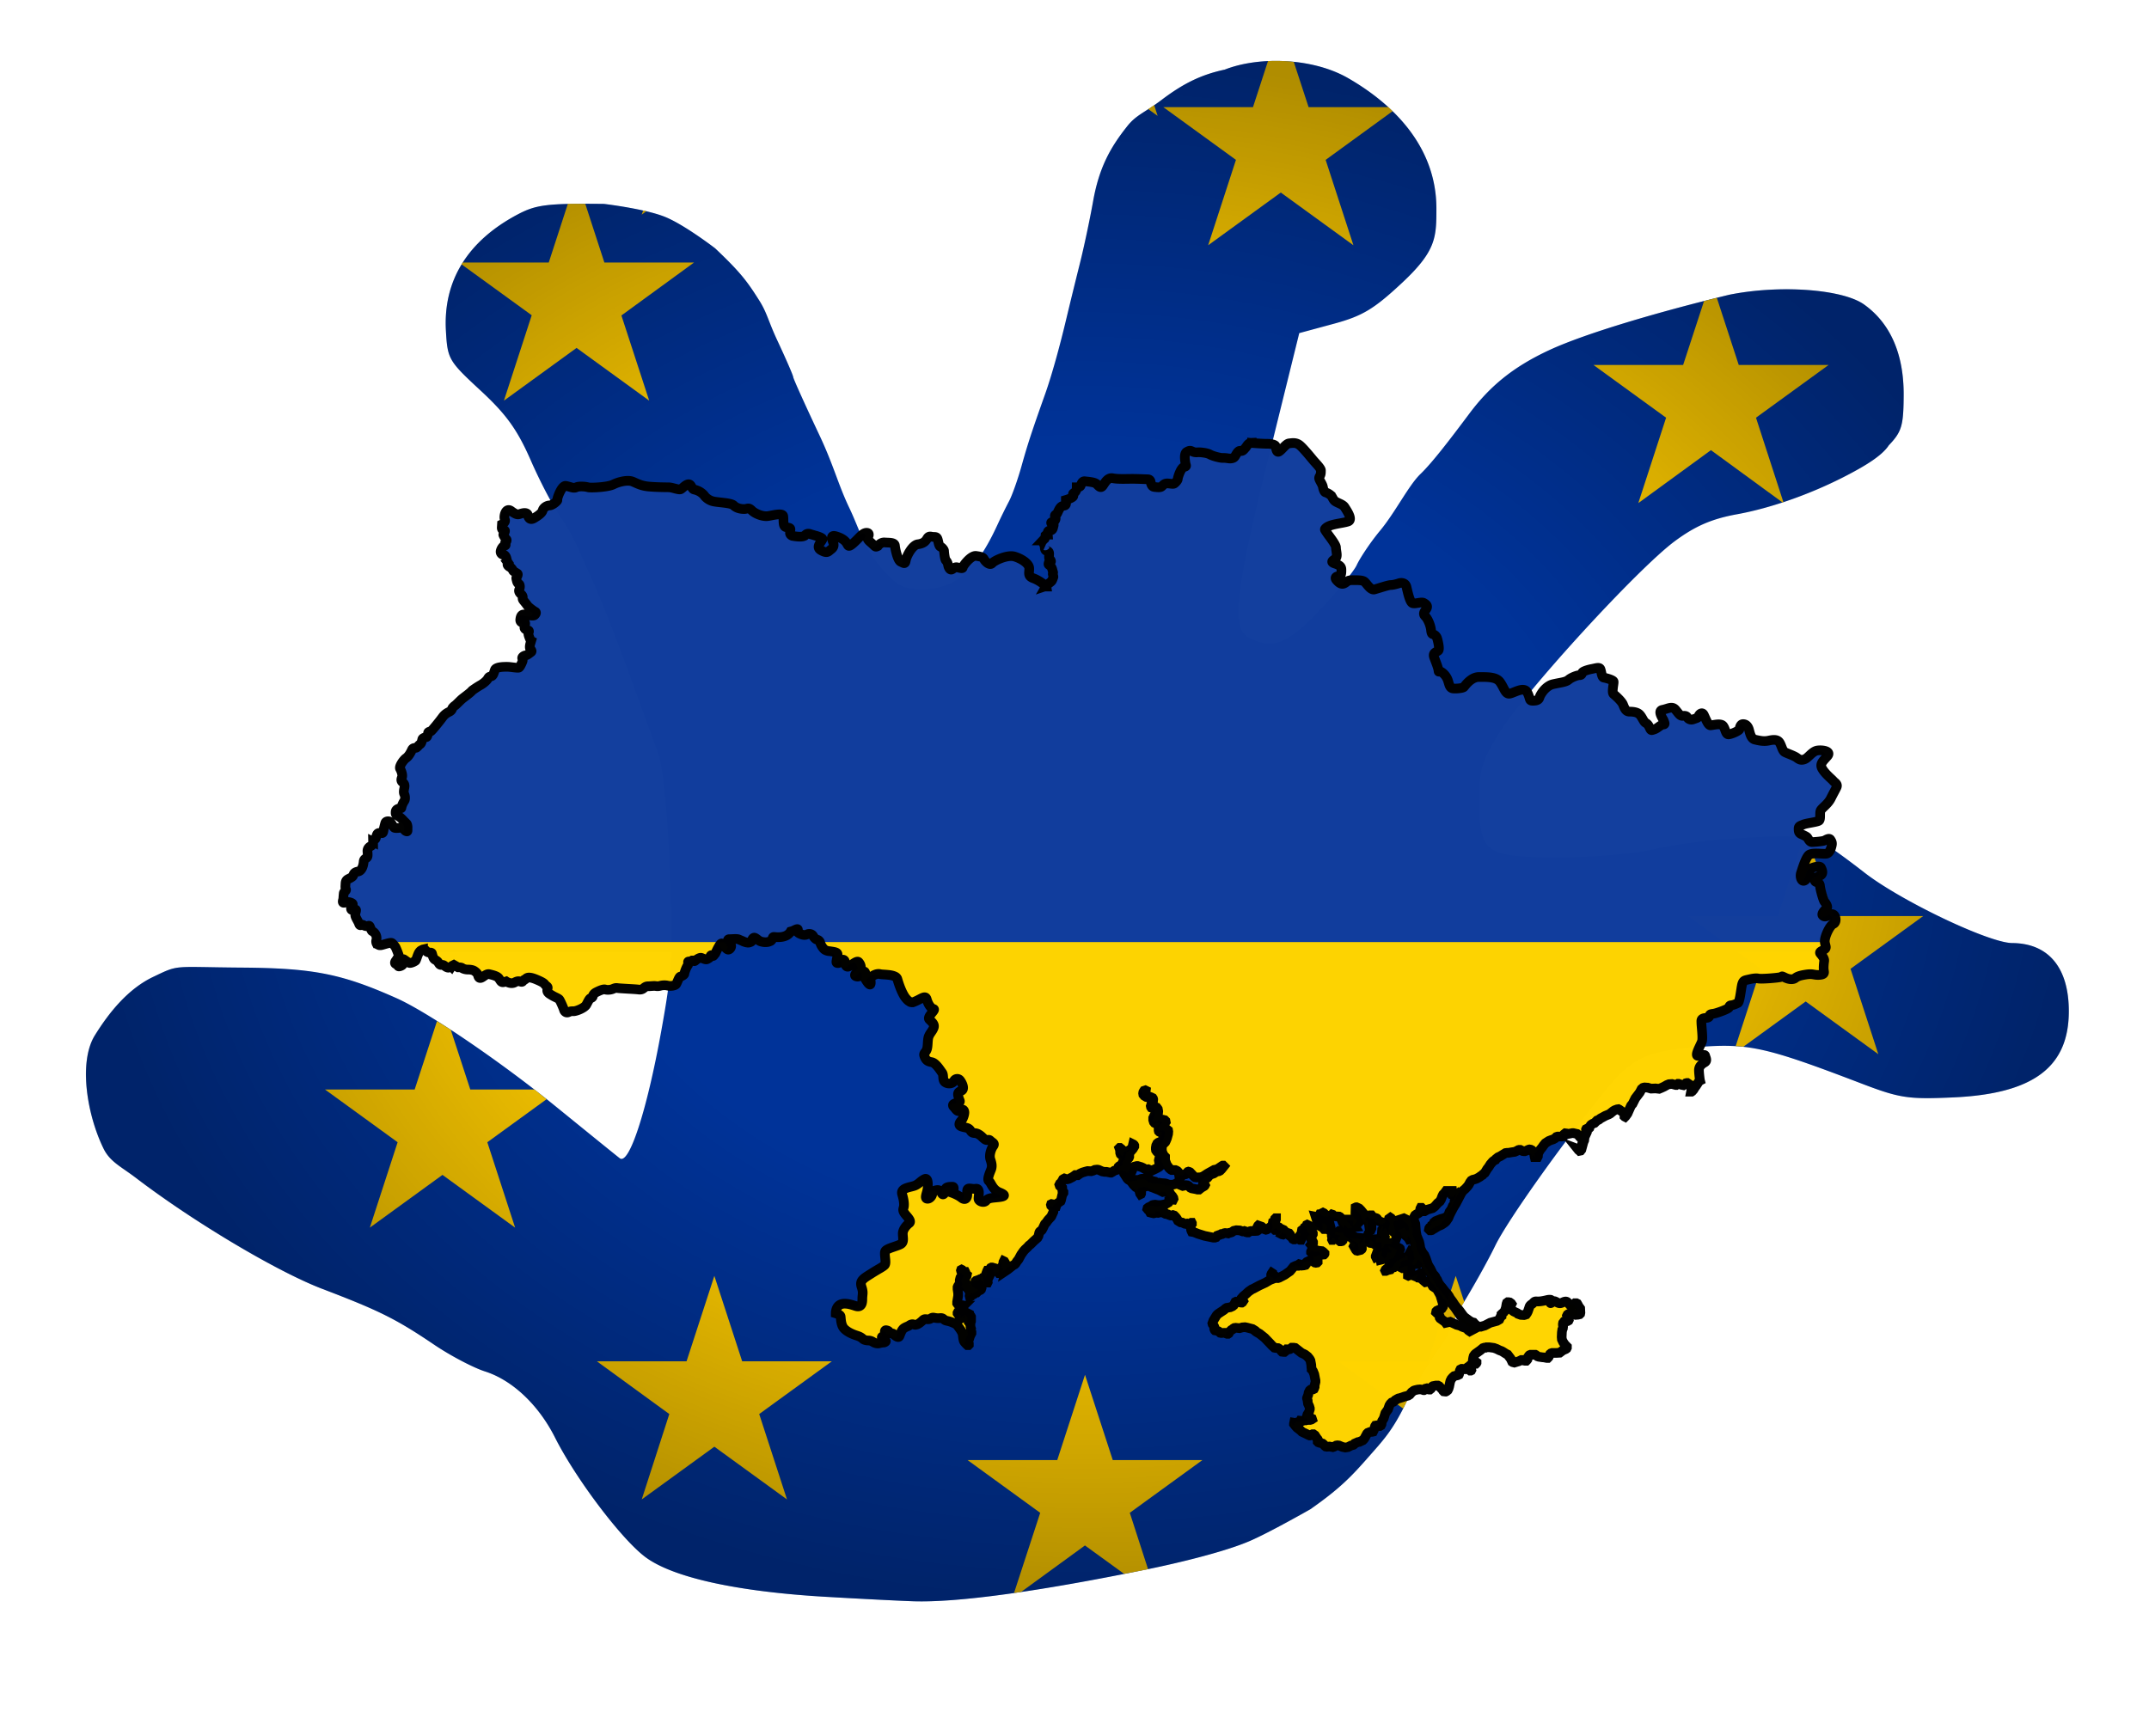
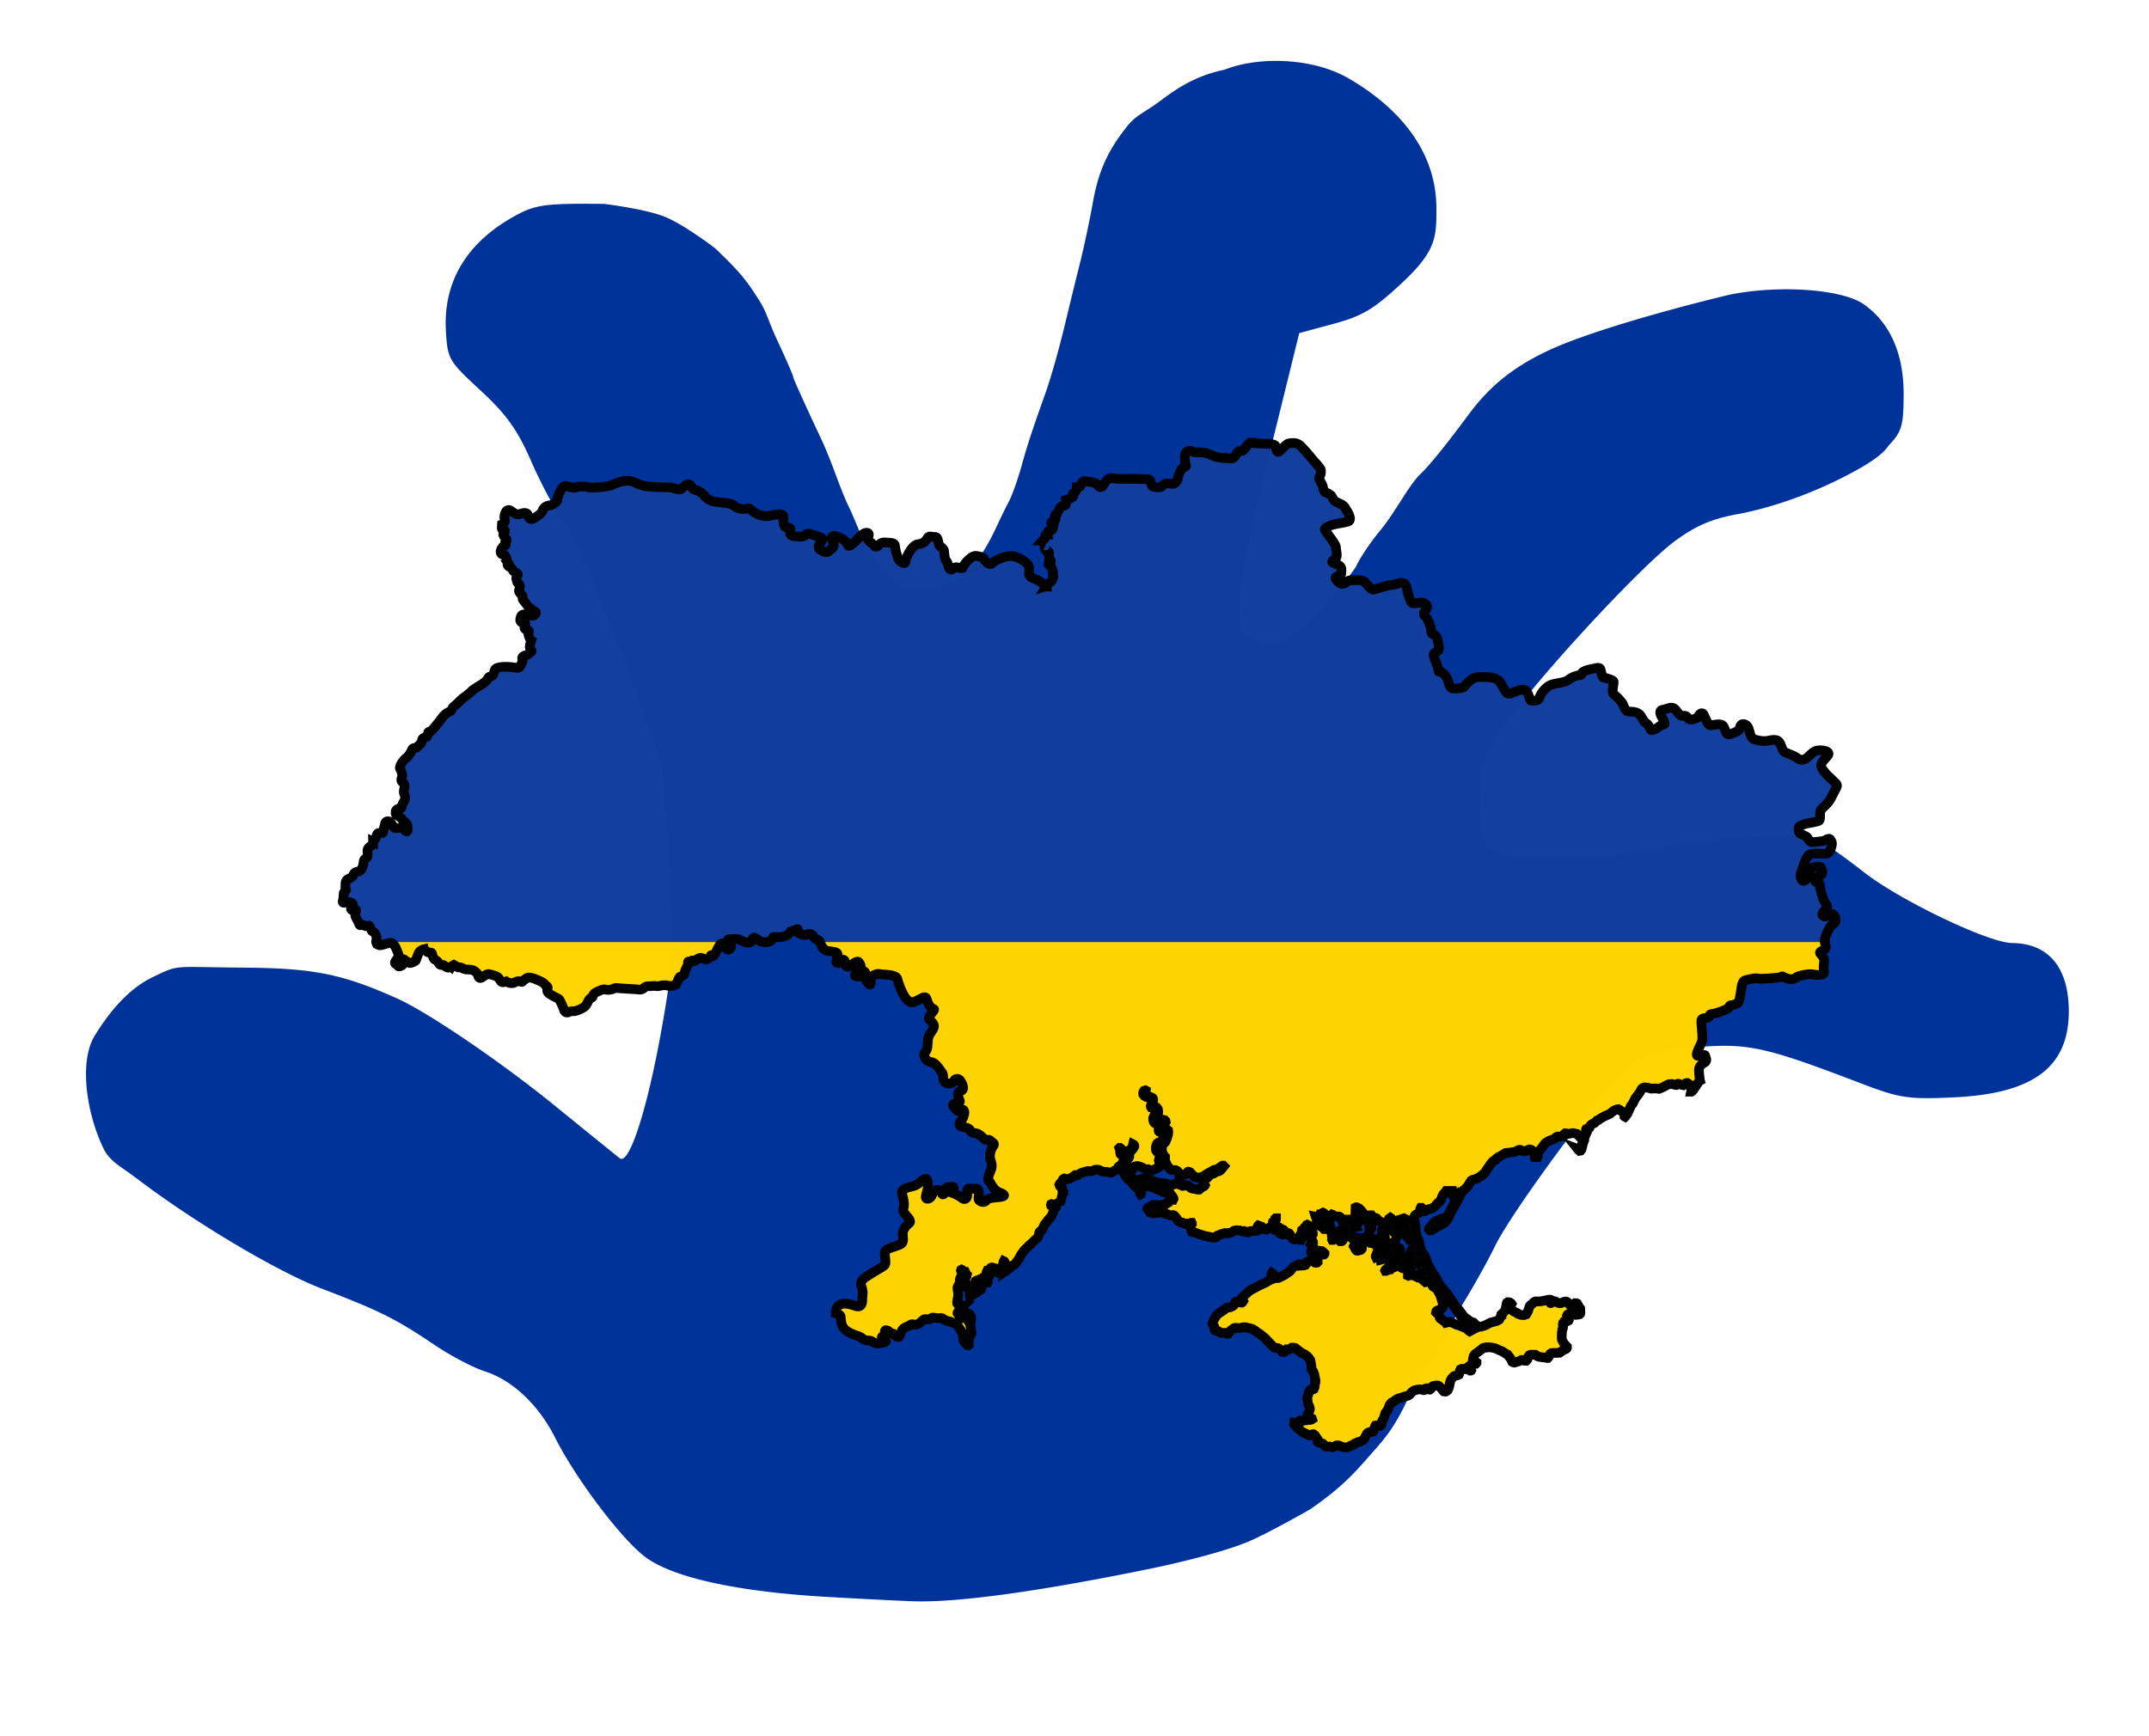
<svg xmlns="http://www.w3.org/2000/svg" id="svg2445" viewBox="0 0 385.95 311.9" version="1.0">
  <defs id="defs2448">
    <radialGradient id="radialGradient3555" gradientUnits="userSpaceOnUse" cy="-231.36" cx="1452.8" gradientTransform="matrix(.826 0 0 .641 -1996.2 199.85)" r="184.99">
      <stop id="stop9857" stop-color="#fc0000" stop-opacity="0" offset="0" />
      <stop id="stop9865" stop-opacity="0" offset=".5" />
      <stop id="stop9863" stop-opacity=".308" offset="1" />
    </radialGradient>
    <style id="style6957" type="text/css" />
  </defs>
  <g id="g3675">
    <g id="g3540" transform="translate(1122.7 89.315) scale(1.166)">
      <path id="rect3237" d="M-766.09-67.219c-2.968-.027-5.845.446-8.125 1.344-3.548.756-6.318 2.08-9.719 4.656-2.611 1.978-3.9 2.299-5.281 4.031-2.646 3.319-4.357 6.413-5.281 11.594-.48 2.695-1.377 6.94-2 9.438a922.42 922.42 0 00-2.125 8.656c-1.047 4.423-2.3 8.892-3.25 11.562-2.13 5.983-2.726 7.828-3.656 11.156-.575 2.053-1.433 4.477-1.907 5.375a90.346 90.346 0 00-1.812 3.687c-3.232 7.044-6.47 9.833-11.406 9.875-2.946.026-3.87-.402-6.063-2.812-3.082-3.387-3.726-6.343-5.312-9.656-1.75-3.654-2.413-6.56-4.625-11.25s-4.031-8.715-4.031-8.938c0-.223-1.107-2.774-2.47-5.687-1.361-2.914-1.561-4.21-2.75-6.094-1.876-2.978-2.907-4.365-6.812-8.063 0 0-4.697-3.62-7.718-4.843-3.102-1.256-9.407-2-9.407-2-8.786-.096-10.454.117-13.344 1.656-7.649 4.072-11.42 10.18-11 17.844.244 4.439.429 4.698 5.375 9.281 3.99 3.695 5.659 6.058 7.75 10.844 1.472 3.367 3.568 7.305 4.625 8.75 1.751 2.463 2.787 5.152 4.032 7.906 1.172 2.381 3.84 8.98 5.906 14.656a8500.98 8500.98 0 004.969 13.625c.774 2.107 1.42 8.53 1.812 17.75.56 13.168.452 15.406-1.312 25.188-2.208 12.24-4.944 20.63-6.375 19.531-.51-.39-5.006-4.038-10-8.094-8.47-6.877-19.598-14.432-24.375-16.562-8.488-3.784-12.84-4.638-23.938-4.718-10.714-.078-9.462-.519-13.562 1.437-3.827 1.825-6.734 5.399-8.97 9-2.545 4.102-1.23 12.224 1.345 17.47.995 2.027 2.719 2.764 5.03 4.53 8.804 6.723 21.697 14.406 28.657 17.062 8.82 3.366 11.369 4.642 17.219 8.594 2.5 1.69 6.031 3.546 7.844 4.125 4.21 1.346 8.241 5.146 10.78 10.188 3.19 6.333 10.223 15.648 13.907 18.406 4.207 3.15 14.115 5.332 27.75 6.125 5.221.304 11.276.613 13.469.688 6.787.231 19.26-1.475 36.469-5 0 0 10.246-2.06 15.406-4.282 3.085-1.328 9.343-4.906 9.343-4.906 4.54-3.179 6.295-5.023 8.938-8.031 2.263-2.576 3.734-4.073 5.844-8.469 1.554-3.132 4.377-7.457 5.468-8.937 1.091-1.48 1.38-3.196 3.094-5.97 1.713-2.773 4.026-6.916 5.125-9.187 1.877-3.878 10.518-16.024 17.156-24.125 3.918-4.781 6.192-5.852 13.938-6.468 7.936-.632 10.588-.02 25.344 5.625 5.88 2.25 7.209 2.429 14.062 2.125 12.354-.548 17.844-4.64 17.844-13.281 0-6.695-3.104-10.464-8.719-10.5-3.59-.023-17.197-6.522-22.78-10.875-3.116-2.429-5.954-4.43-6.282-4.47-.328-.038-1.26-.365-2.062-.718-2.127-.935-17.48.052-23.72 1.531-3.136.744-9.225 1.303-14.655 1.313-11.728.022-12.562-.596-12.562-8.75 0-4.853.335-5.98 3.094-10.438 3.86-6.24 21.289-25.29 27.03-29.531 3.147-2.325 5.68-3.417 9.563-4.125 5.527-1.009 11.92-3.335 17.344-6.22 2.193-1.165 4.96-2.742 6.031-4.405 1.997-2.085 2.254-3.03 2.281-7.688.037-6.333-2.019-11.094-6.093-14-3.327-2.373-13.02-3.072-20.781-1.5-11.07 2.682-22.2 5.967-27.72 8.531-5.519 2.564-9.117 5.523-12.28 9.75-3.164 4.227-5.775 7.628-7.563 9.344-1.787 1.716-3.89 5.924-6.187 8.688-1.652 1.988-3.218 4.435-3.625 5.344-.408.908-2.925 3.974-5.594 6.812-5.037 5.356-7.39 6.279-11.062 4.313-2.647-1.416-2.01-7.123 3.094-27.75l4.718-19.125 5.313-1.438c4.397-1.19 6.183-2.247 10.562-6.344 5.22-4.883 5.25-6.982 5.25-11.406 0-9.508-6.59-16.06-13.594-20.094-3.097-1.783-7.059-2.621-10.875-2.656z" fill="#039" />
-       <path id="path3239" d="M-766.09-67.219c-.498-.004-.978.008-1.469.031l-2.312 7.094h-13.812l11.188 8.125-4.282 13.156 11.188-8.125 11.188 8.125-4.28-13.156 10.311-7.5c-.216-.21-.433-.421-.656-.625h-12.281l-2.281-6.969a27.152 27.152 0 00-2.5-.156zm-19 6.813c-.32.218-.628.445-.906.625l1.437 1.03-.531-1.655zm-90.312 15.219l-2.938 9.03h-13.25c-.06.096-.129.186-.187.282l10.812 7.844-4.281 13.156L-874.058-23l11.188 8.125L-867.151-28l11.188-8.156h-13.812l-2.938-9.032c-.902.001-1.965-.017-2.687 0zm11.594 1.03l-.219.626.719-.532c-.164-.038-.335-.056-.5-.093zm165.38 13.439c-.656.163-1.316.333-1.969.5l-3.219 9.844h-13.812l11.188 8.125-4.28 13.156 11.187-8.157 11.031 8.063c.044-.015.081-.048.125-.063l-4.219-13 11.188-8.125h-13.844l-3.375-10.344zm13.344 83.125l-3.938 12.125h-13.811l11.188 8.125-3.875 11.906c.39.024.794.05 1.187.093l9.594-6.968 11.188 8.125-4.281-13.156 11.188-8.125h-13.812l-3.907-12a5.69 5.69 0 00-.718-.125zm-210.47 28.312l-3.44 10.53h-13.812l11.188 8.126-4.281 13.156 11.188-8.125 11.188 8.125-4.281-13.156 9.125-6.625c-.625-.497-1.231-1.001-1.875-1.5h-9.875l-3-9.188c-.734-.48-1.439-.913-2.125-1.344zm42.719 39.25l-4.281 13.156h-13.812l11.156 8.125-4.25 13.156 11.188-8.125 11.188 8.125-4.281-13.156 11.188-8.125h-13.812l-4.282-13.156zm114.19 0l-4.281 13.156h-13.812l10 7.28c.165-.323.327-.639.5-1 1.555-3.13 4.378-7.457 5.469-8.937 1.09-1.48 1.38-3.195 3.093-5.968.102-.165.239-.358.344-.532l-1.312-4zm-57.094 15.219l-4.281 13.156h-13.812l11.188 8.125-4.031 12.344c.354-.051.73-.103 1.093-.157l9.83-7.16 6.032 4.375c1.218-.24 2.417-.459 3.687-.718l-2.812-8.688 11.188-8.125h-13.812l-4.282-13.156z" fill="#fc0" />
-       <path id="path3275" d="M-835.73 169.4c-13.635-.793-23.538-2.981-27.745-6.13-3.684-2.758-10.71-12.05-13.9-18.384-2.54-5.042-6.56-8.846-10.77-10.193-1.813-.579-5.342-2.435-7.843-4.125-5.849-3.952-8.415-5.231-17.235-8.597-6.96-2.656-19.862-10.333-28.665-17.056-2.312-1.766-4.031-2.518-5.027-4.547-2.574-5.244-3.894-13.372-1.348-17.474 2.235-3.6 5.167-7.168 8.993-8.993 4.101-1.955 2.843-1.5 13.556-1.422 11.097.08 15.453.94 23.941 4.724 4.777 2.13 15.884 9.682 24.353 16.56 4.995 4.055 9.498 7.692 10.007 8.083 1.431 1.098 4.175-7.303 6.383-19.542 1.765-9.782 1.882-12.01 1.321-25.179-.392-9.22-1.054-15.642-1.828-17.749-.668-1.816-2.905-7.946-4.971-13.62-2.067-5.676-4.717-12.269-5.89-14.65-1.245-2.754-2.305-5.439-4.056-7.902-1.057-1.445-3.126-5.382-4.598-8.749-2.091-4.786-3.788-7.152-7.777-10.848-4.946-4.583-5.11-4.866-5.353-9.305-.42-7.664 3.334-13.758 10.983-17.83 2.89-1.539 4.555-1.744 13.341-1.648 0 0 6.308.739 9.41 1.994 3.021 1.223 7.727 4.838 7.727 4.838 3.904 3.698 4.945 5.082 6.822 8.06 1.188 1.884 1.377 3.18 2.74 6.094 1.361 2.913 2.476 5.48 2.476 5.702 0 .223 1.81 4.243 4.022 8.934 2.212 4.69 2.87 7.588 4.618 11.242 1.587 3.314 2.232 6.268 5.314 9.656 2.193 2.41 3.14 2.849 6.085 2.823 4.937-.042 8.156-2.833 11.387-9.876a91.267 91.267 0 011.808-3.697c.474-.897 1.331-3.312 1.906-5.366.93-3.328 1.54-5.18 3.67-11.163.95-2.67 2.207-7.135 3.254-11.558.538-2.27 1.488-6.17 2.11-8.668.624-2.497 1.527-6.745 2.008-9.44.924-5.18 2.65-8.26 5.296-11.579 1.381-1.732 2.665-2.063 5.276-4.042 3.402-2.576 6.154-3.896 9.702-4.652 5.212-2.052 13.506-1.841 19.01 1.33 7.004 4.033 13.599 10.565 13.599 20.073 0 4.423-.05 6.517-5.27 11.4-4.38 4.096-6.166 5.172-10.563 6.362l-5.292 1.433-4.73 19.117c-5.103 20.627-5.74 26.34-3.093 27.756 3.673 1.966 6.025 1.05 11.062-4.305 2.669-2.838 5.186-5.903 5.594-6.81.407-.909 1.972-3.378 3.624-5.367 2.296-2.764 4.396-6.952 6.184-8.668s4.422-5.11 7.585-9.336c3.164-4.227 6.737-7.19 12.256-9.754s16.673-5.868 27.742-8.55c7.762-1.572 17.43-.874 20.756 1.499 4.075 2.906 6.157 7.67 6.12 14.003-.027 4.658-.313 5.61-2.31 7.695-1.07 1.663-3.813 3.244-6.006 4.41-5.423 2.884-11.82 5.21-17.347 6.218-3.882.709-6.42 1.804-9.567 4.128-5.742 4.243-23.184 23.278-27.045 29.517-2.759 4.459-3.096 5.596-3.096 10.448 0 8.155.862 8.753 12.59 8.731 5.43-.01 11.516-.545 14.653-1.29 6.24-1.478 21.595-2.476 23.722-1.54.802.352 1.726.673 2.054.712.328.04 3.145 2.058 6.26 4.487 5.585 4.354 19.191 10.845 22.781 10.868 5.615.036 8.75 3.795 8.75 10.49 0 8.641-5.518 12.746-17.873 13.294-6.854.304-8.155.105-14.034-2.144-14.756-5.646-17.419-6.234-25.355-5.603-7.745.616-10.017 1.668-13.935 6.45-6.638 8.1-15.286 20.267-17.163 24.145-1.099 2.27-3.4 6.396-5.113 9.17-1.713 2.773-2.024 4.505-3.115 5.985-1.09 1.48-3.903 5.803-5.458 8.934-2.11 4.396-3.579 5.892-5.842 8.468-2.642 3.008-4.385 4.858-8.925 8.037 0 0-6.283 3.562-9.369 4.89-5.16 2.22-15.398 4.273-15.398 4.273-17.209 3.525-29.677 5.237-36.464 5.005-2.193-.075-8.259-.385-13.48-.688z" fill="url(#radialGradient3555)" />
    </g>
    <g id="g3545" transform="translate(547.56 76.184) scale(1.157)">
      <g id="g3547" transform="translate(1439.4 -357.71) scale(.624)">
        <path id="path3549" d="M-2754.7 578.1c-.829.035-1.152.898-1.479 1.224-.348.348-.615.958-1.224.784-.61-.174-1.13 1.043-1.479 1.478-.348.435-1.132.43-1.655.343-.522-.088-.868-.088-1.39-.088-.522 0-2.262-.437-3.046-.872-.783-.435-2.346-.519-2.78-.519s-.87.085-1.48-.176c-.609-.261-.705-.347-1.488.088-.783.435-.43 2.182-.343 2.791.087.61.43.776-.352.95-.784.174-1.567 2.62-1.567 2.967 0 .348-.514.865-.862 1.126-.348.261-1.311-.087-2.008 0-.696.087-.954.698-1.302.872-.348.174-1.134.087-1.743 0-.61-.087-.785-.867-.872-1.302-.087-.436-.348-.617-.783-.617s-2.261-.079-3.741-.079-3.571.085-4.877-.176c-1.305-.261-2.004 1.213-2.526 1.91-.523.696-.957.09-1.48-.431-.521-.523-2.26-.609-2.957-.696-.696-.087-.864.778-1.038 1.127-.174.348-.96.352-.96.352l-.02.196c-.06.506-.262.975-.587 1.156-.392.217-.395.255-.264.734.13.479-1.832 1.048-1.832 1.048v.127c.044.522.179 1.225-.43 1.312-.61.087-.872.26-1.264 1-.391.74-.438 1.038-.656 1.125-.218.088-.521.265-.303.657.217.391.047.742-.128.96-.174.217-.046.172-.568.303-.522.13-.306.35-.088.48s.483.088.353.48c-.13.391-.09 1.039-.656 1.126-.566.087-.87.09-.784 1.048h-.303c-.078.046-.155.122-.235.195-.044.36-.12.71-.196.843-.164.12-.333.268-.48.42-.01.097-.013.189 0 .285.094.687.478.938.607.999-.217-.087-.214 1.176.265 1.263s.695.305.695.783-.09 1.129.127 1.303c.218.174.439.565.265.695s-.393-.127-.48.264c-.087.392-.137.386.254.647.392.26.575.702.705 1.224s.166.434.078.695c-.087.261-.038.22.05.568.086.348.038.431.038.431s-.217.65-.391.91c-.174.262-1.038.872-1.038.872l-.088.05-.02.019-.177.323c-.01.044-.026.083-.02.137l-.088.04c-.348-.523-1.915-1.651-3.133-2.087-1.576-.563-.961-1.395-1.048-2.526-.087-1.132-1.912-2.347-3.653-2.87-1.74-.522-4.963.959-5.572 1.655-.61.697-1.746-.437-2.007-.96-.261-.522-.693-.697-1.998-.87-1.306-.175-3.31 2.52-3.31 2.868 0 .349-.606.174-1.302 0-.697-.174-.869.268-1.391.53-.522.26-.873-.615-.96-1.137-.087-.522-.258-.875-.519-1.136-.26-.26-.44-2.089-.44-2.35 0-.261-.515-.864-.95-1.038-.435-.174-.444-1.398-.705-2.008-.261-.609-.784-.345-1.567-.519-.784-.174-.953.436-1.215.784-.26.348-.693.962-2.085 1.136-1.393.174-2.872 2.95-3.046 3.995s-.44.701-1.224.353c-.783-.348-1.392-3.135-1.479-4.005-.087-.87-1.482-.697-2.526-.784-1.045-.087-1.734.872-1.734.872-.696.348-.524.173-1.743-.872-1.218-1.044-.695-1.214-.695-1.214s.052-.113.108-.245c.01-.025.01-.061.02-.088.033-.09.073-.17.088-.274.04-.304-.05-.617-.568-.617-.48 0-.917.308-1.391.744-.558.513-1.167 1.212-1.92 1.87-1.392 1.22-1.21.52-1.733-.176-.522-.696-1.396-1.218-2.615-1.567-1.218-.348-1.043.52-.695 1.391.348.87.177 1.397-.519 1.92-.696.522-.872 1.046-2.438.176-1.567-.87.343-2.27.343-2.791 0-.27-.775-.58-1.538-.823h-.039c-.706-.223-1.39-.392-1.39-.392s-.693-.346-1.215.177a1.227 1.227 0 01-.284.215h-.01c-.572.298-1.472.272-2.487.127a2.517 2.517 0 01-.52-.127h-.048c-.317-.122-.461-.304-.52-.519a1.022 1.022 0 01-.018-.353c.01-.125.034-.251.068-.391.174-.697-.178-.698-1.048-.872-.87-.174-.521-1.91-.695-2.781-.174-.87-2.61-.174-3.83 0-1.218.174-3.134-.53-4.005-1.4-.87-.87-1.049-.343-1.92-.343-.87 0-1.908-.175-2.604-.872-.696-.696-4.01-.7-5.23-1.048-1.218-.348-1.91-1.214-1.91-1.214s-.524-.868-1.742-1.39c-1.219-.523-1.047-.006-1.743-1.225-.697-1.218-2.083.698-2.605.872-.523.174-2.087-.519-2.958-.519s-3.312-.003-5.053-.176c-1.74-.174-2.61-.692-3.829-1.215-1.218-.522-3.484 0-4.877.696-1.392.695-5.745.87-6.267.695-.522-.174-2.261-.348-2.958 0-.696.348-1.56-.178-2.604-.353-1.045-.173-2.27 3.313-2.096 3.487.174.174-1.213 1.39-1.91 1.39s-1.569.518-1.743 1.215c-.174.696-1.215 1.397-2.086 1.92-.87.521-1.393.174-1.567-.696-.174-.87-1.397-.527-1.919-.353-.522.174-.87.35-2.262-.695-1.393-1.044-1.915 1.4-1.567 2.096.348.696-.695 1.214-.695 1.214s-.045.091-.088.744.39.691.695.735c.305.043-.09.78-.264.999-.053.066-.01.204.069.352.17.341.554.79.675.91.174.175 0 .57-.215.657-.218.087-.043.301 0 .519.044.218.04.348-.265.392-.304.043-.736.571-.91 1.224-.174.653.341 1.038.646 1.038s.526.267.656.529c.13.26.266 1.083.353 1.214a.58.58 0 01.039.607c-.13.261.395.657.656.744.26.087.69.78.734.911.044.13.83.521 1.048.695.218.174-.04.659-.215.833-.174.174-.042.427.088.95.13.522.34.701.558.832.217.13.31.786.049 1.351-.261.566.306 1.045.48 1.176.174.13.43.513.342.861-.087.349.13.566.304.784.174.217.571.744.832 1.136.262.392 1.654 1.397 1.959 1.528.305.13.264.513-.127.861-.392.349-2.006-.084-2.615-.127-.61-.044-.873.397-.96 1.224-.07.674.495.803.872.803.085 0 .16-.011.215-.02.305-.043.13.56 0 1.127-.13.565.747.779.92.822.175.044.214.268.04.53-.174.26.217 1.13.391 1.566.174.435.265.48.265.48s-.075.224-.157.5l.02.019s-.022.058-.06.156c-.12.465-.233 1.03.01 1.322.435.522.389.698.127.872-.26.174-.871.7-1.263.744-.391.044-1.045.392-.871.784.174.391.087.605 0 .822-.087.218-.558 1.31-.862 1.44-.305.13-2.176-.177-2.742-.177-.566 0-2.917-.092-3.222.735-.305.827-.393 1.485-.871 1.616-.48.13-.563.037-.911.646-.348.61-1.444 1.393-1.792 1.567-.245.122-1.105.628-1.675 1.028-.241.17-.435.308-.5.412-.217.348-2.085 1.698-2.477 2.046-.392.348-1.437 1.437-1.655 1.567-.217.13-.74.562-.783.823-.043.26-.302.564-.52.695s-1.134.443-1.83 1.4c-.697.958-2.701 3.39-2.919 3.477-.218.087-.652.087-.695.392-.043.304-.174 1.004-.392 1.047-.218.044-.96.172-1.048.608-.087.435-.253 1.05-.558 1.224-.305.174-.66.774-.92.861-.262.087-.826-.086-1.087.48-.262.566-.734 1.568-1.43 2.047-.697.479-1.832 2.132-1.528 2.654.305.522.741 1.657.48 2.223-.261.566-.172.914.176 1.175s.605.646.431 1.43c-.174.783-.174 1.218 0 1.567.174.348.266 1.18-.039 1.615-.305.436-.652 1.258-.695 1.606-.043.349-.092.178-.441.265-.348.087-.955.262-.999.871-.044.61 0 .691.744 1.127.74.435 1.3 1.177 1.518 1.351.218.174.31.393.441.48.13.087.298.652.255 1.087-.044.435.131.957-.304.783-.435-.174-.477-.433-.607-.607s-.307-.303-.568-.303c-.261 0-1.527.217-1.831 0-.305-.218-.862-1.441-1.254-1.528-.392-.087-.878-.038-1.009.44s-.255 1.039-.342 1.43c-.087.392-.093 1.092-.441 1.048-.348-.043-.914-.172-1.175.176-.261.349-.302 1.216-.52 1.303-.053.022-.116.044-.175.068a.542.542 0 00-.167.108c-.097.088-.176.229-.176.48 0 .522-.267.868-.44.999-.175.13-1.038.478-.95 1.479.086 1 .077 1.305-.314 1.567-.392.26-.603.393-.646.96-.043.565-.303 2.215-1.391 2.389-1.088.174-1.137.83-1.224 1.048-.087.217-.389.434-.91.695-.523.261-.956.387-1 1.214-.044.827-.09 1.047.04 1.352.13.304.09.354-.04.528-.13.174-.397.255-.44.647a20.029 20.029 0 00-.088 1.312c0 .174-.432 1.13.264.999.696-.13.914-.18 1.175-.137.261.043 1.219.309.784.744-.436.435-.48 1.219 0 1.175s1.04-.345.91.265c-.13.609-.262.911-.088 1.39.174.479.697 1.345.784 1.606.087.261.22.703.568.529.348-.174.526-.052.744.078.218.13.693.224.91.137.218-.087.35-.13.48.088.131.218.417 1.07.608 1.176 1.349.74 1.11 2.005 1.047 2.262-.26 1.088.74 1.307 1.176 1.263.435-.043 2.345-.786 2.693-.568.348.218.92.999.92.999s.224.564.421 1.067h5.66c.346-.336.798-.531 1.049-.46.224.064.402.292.568.46h72.144c.375-.805 1.086-2.204 1.4-1.89.435.436 1.132 1.48 1.567 1.48.435-.001.878-.702.617-1.137-.261-.435-1.223-1.479-.353-1.479.87 0 1.916-.173 2.439.088.522.262 1.475.697 1.997.784.523.087 1.136-.17 1.136-.431s.349-.957.784-.783c.435.174.78.6 1.302.861s1.919.444 2.615-.078c.696-.522.263-1.047.96-.96.696.087 3.038.263 3.995-1.39l.568-.137c.522-.262.984-.47 1.175-.431.064.013.088.051.088.127 0 .305-.391.568.392.96.783.391 1.354.476 1.92.215.565-.26 1.211-.039 1.429.353s.657.912 1.136.999c.479.087.647.65.735.91.087.261.522 1.61 1.958 1.87.156.03.278.047.421.07h246.56c.28-.207.75-.38 1-.578.434-.349.173-.612 0-1.744s1.215-4.176 2.085-4.524c.87-.348.697-1.827.088-2.262-.61-.435-1.13.177-1.479.264-.348.087-.779.347-1.214-.088-.435-.435.515-1.395.95-1.743.435-.348-.171-1.22-.52-1.655-.347-.435-1.038-3.048-1.125-4.005-.087-.958-.963-.778-1.224-1.126-.262-.349 0-.877 1.136-1.313 1.131-.435.603-1.563.342-2.086-.26-.522-1.653-.173-2.262.089-.61.26-.784 2.349-1.655 3.045-.87.696-1.386-.787-1.038-1.831s1.038-3.478 1.822-4.348c.783-.87 3.916-.17 4.612-.431.696-.261.962-1.223 1.136-1.92.174-.696.084-1.044-.264-1.566-.348-.523-1.132.09-1.567.264-.435.174-2.436.343-3.046.343s-.953-.953-1.214-1.214c-.261-.262-.957-.523-1.479-.784s-.617-.616-.617-1.312c0-.696.353-.69 1.136-1.038.784-.348 3.395-.612 3.917-.96.523-.348.083-2.005.431-2.614.348-.61 1.83-1.565 2.527-2.958.696-1.393.955-1.823 1.39-2.693.436-.87-.435-1.22-.783-1.655-.348-.435-1.91-1.652-2.693-2.957-.783-1.306.17-2.004 1.214-3.222 1.045-1.219-1.133-1.565-2.438-1.39-1.306.173-2.263 1.825-3.134 2.173-.87.348-1.301.17-1.998-.352-.696-.523-2.436-1.043-3.045-1.39-.61-.35-.78-1.656-1.303-2.44-.522-.783-1.484-.691-2.702-.43-1.22.261-2.267-.003-3.399-.265-1.131-.26-1.305-1.996-1.567-2.693-.26-.696-.694-1.136-1.39-1.136s-.785.955-.872 1.303c-.087.348-1.91 1.137-2.693 1.224-.783.087-.781-1.312-1.39-2.096-.61-.783-2.525-.166-3.134-.166s-1.22-1.745-1.655-2.615c-.435-.87-1.215-.083-1.302.353-.087.435-.616.522-1.313.783-.696.261-1.216-.091-1.39-.352-.174-.262-.353-.607-1.136-.52-.784.087-1.04-.434-1.91-1.478-.87-1.045-1.83-.261-3.222 0-1.392.26.178 2.345.265 2.693.087.348.52.96-.088.96-.61 0-1.39.953-2.174 1.214-.784.26-.876.352-1.224-.431-.348-.783-.603-.963-1.038-1.224-.436-.261-.88-1.477-1.489-2.086-.61-.61-1.646-.695-2.517-.695s-1.218-.873-1.567-1.744c-.348-.87-1.828-2.17-2.35-2.604-.209-.175-.232-.63-.196-1.156.054-.787.249-1.717.196-1.978-.087-.435-1.916-.873-2.438-.96-.523-.087-.61-1.652-.872-2.174-.26-.522-1.128-.174-2.086 0-.957.174-2.351.602-2.438.95-.087.348-.173.617-.695.617-.523 0-2.007.517-2.703 1.126s-2.09.7-3.917 1.136c-.79.188-1.472.712-2.018 1.283h-.029c-.708.747-1.155 1.595-1.253 1.939-.174.61-.61.871-1.655.871s-.53-.441-1.4-2.095c-.87-1.654-3.656.44-4.613.352-.471-.042-.785-.482-1.107-1.067-.33-.602-.671-1.362-1.155-1.978-.958-1.219-3.13-1.136-5.132-1.136s-3.48 2.265-3.74 2.526c-.262.262-1.833.43-2.703.343-.87-.087-.955-.953-1.303-1.998s-1.046-1.826-1.655-2.174c-.61-.348-.608.344-.695-.352-.087-.697-.526-1.741-1.048-3.134-.522-1.393.7-1.386 1.048-1.821.348-.436-.179-2.524-.353-3.046-.174-.522-.602-.873-.95-.96-.348-.087-.441-.265-.528-1.136-.087-.87-.696-2.605-1.48-3.388-.783-.783.18-1.399.441-2.008.262-.609-.174-.954-.783-1.302-.61-.348-2.095.35-2.791.088-.696-.261-1.218-3.049-1.479-4.093-.26-1.045-1.309-1.046-1.831-.872-.522.174-1.477.44-2.086.44-.61 0-3.136.866-4.093 1.127-.957.261-1.906-1.474-2.429-1.91-.522-.435-1.574-.44-2.967-.44s-1.214.348-1.998.783c-.783.435-1.388-.087-1.997-.783-.61-.697 0-.96.607-.96.609 0 .607-.958.607-1.567 0-.61-.174-1.132-1.567-1.567-1.393-.435-.521-.78.088-1.302.61-.522.088-1.823.088-2.693 0-.576-.909-1.829-1.704-2.919-.407-.558-.792-1.085-.999-1.44a.289.289 0 01-.02-.254.428.428 0 01.088-.156c.954-1.133 4.119-1.243 5.68-1.763 1.306-.435-.436-2.868-.871-3.565-.436-.696-1.566-.965-2.263-1.4-.696-.435-.701-1.132-1.224-1.567a3.826 3.826 0 00-1.302-.695c-.261-.087-.52-.78-.607-1.303-.087-.522-.523-1.133-.784-1.655-.26-.522-.26-.69 0-1.126.261-.435.265-.878.265-1.4 0-.523-1.484-1.995-1.92-2.517-.435-.522-2.606-3.22-3.476-3.83-.87-.608-1.743-.439-2.527-.352-.783.087-1.655 1.476-2.438 1.998-.784.522-.786-1.13-.96-1.39-.174-.262-.953-.52-1.998-.52-1.044 0-2.871-.089-3.829-.176a1.295 1.295 0 00-.176 0v-.01z" opacity=".99" fill="#123e9d" />
        <path id="path3551" d="M-2972.5 702.13c-.058.869.806 1.049 1.204 1.009.436-.044 2.345-.786 2.694-.568.348.217.92.999.92.999s.648 1.652.735 1.87c.087.218.217.741 0 .872s-.392.173-.392.303-.09.135-.265.353c-.174.217-.43.697.05.871.478.174.431.3.518.431.087.13.175.17.392.127.218-.043 1.001-.349.784-.871-.218-.522-.046-1.041.215-.91.261.13 1.009.78 1.4.91.392.13 1.393-.384 1.567-.558.174-.174.524-1.617.872-2.096.348-.479.949-.782 1.253-.695.305.087.527.476.745.607s.564.22.695.176c.13-.043.393.003.48.176.087.174.26 1.306.695 1.567.435.261.737.44.91.745.175.304.353.65.745.607.392-.044.565.04.695.127s.809.654 1.244.48c.269-.108.45-.181.558-.235a.592.592 0 01.196-.196c.174-.087.44-.176.44-.176l1.049.568c.565 0 .82.041 1.038.215.217.174.871.343 1.263.343.392 0 1.22.004 1.743.352.522.349.824.7.91 1.048.088.348.218.864.784.647.566-.218 1.311-1.046 2.008-.872.696.174 2.037.439 2.428 1.048.097.15.186.304.265.43.237.384.442.605.999.441l.528-.127s1.129.777 2.086.255c.958-.523 1.22-.264 1.655-.177.436.087.437-.432.872-.519.435-.087.345-1.132 2.87-.088 2.523 1.045 1.915 1.219 2.438 1.567.522.348.43.524.342.872-.087.348-.175.78.696 1.302.308.185.655.366.979.529.59.297 1.124.559 1.293.783.26.349 1.039 2.169 1.126 2.517.087.348.526.878 1.136.617s.606-.264 1.302-.264c.696 0 2.699-.784 3.134-1.567.435-.783.778-1.568 1.126-1.655.27-.067.383-.235.46-.431.023-.057.05-.118.07-.176.086-.261.26-.61.783-.872.522-.261 1.74-.87 2.262-.695.522.174 1.396.086 1.831-.088.435-.174.692-.352 1.214-.265.523.087 4.523.266 5.132.353.61.087.964-.003 1.312-.264.348-.262.605-.52 1.215-.52.609 0 1.397-.175 1.919-.088s.866 0 1.214-.088a3.843 3.843 0 011.743 0c.697.174 1.825.005 2.086-.342.261-.349.7-1.833 1.048-1.92.348-.087.96-.434.96-.695 0-.261.513-1.65.862-2.086.348-.435-.171-.96.264-.96s.872-.264.872-.264h.176c.059.079.142.149.235.176a.335.335 0 00.333-.088c.174-.174 1.078-.909 1.557-.734.479.174 1.048.52 1.44.303.391-.218.651-.394.695-.568a.904.904 0 01.107-.245c.076-.122.182-.223.284-.147.174.131.355.35.53.089l.391-.53s1.21-2.863 1.645-2.428c.435.435 1.132 1.479 1.567 1.479.435 0 .878-.701.617-1.136-.14-.232-.473-.632-.627-.96h-87.616zm91.26 0c.392.165.79.306 1.067.353.471.078 1.014-.121 1.117-.353h-2.184zm4.29 0c.493.247 1.77.423 2.497 0h-2.498zm14.757 0c.134.196.208.425.255.568.087.261.523 1.61 1.959 1.87s2.354.225 2.31.92c-.024.405-.208.99-.283 1.43-.055.32-.057.553.108.608.391.13.914-.08 1.175-.558.26-.48.74-.182.783.166.044.348.135 1.834 1.136 1.224 1.001-.609 1.91-1.483 2.301-1.048.392.436.916 1.399.177 2.008-.74.61-1.528 1.35-.745 1.567.784.217.87-.261 1.175-.784.305-.522 1-.652 1.088 0 .086.653.047.647-.04 1.43 0 0 1.78 3.102 1.264 0-.087-.522 1.482-1.562 2.526-1.214.818.129 2.558.088 3.526.568.074.034.15.067.215.108.21.133.366.31.431.538.208.728.91 2.888 1.85 4.358.239.372.5.7.765.95.115.109.223.188.342.264.129.083.26.158.392.196.014.004.035-.003.05 0 .014.004.023.017.038.02.058.012.12.027.176.03a.999.999 0 00.392-.07c1.915-.696 2.962-1.913 3.31-.695.348 1.219 1.047 2.265 1.743 2.439.697.174-1.744 1.908-1.048 2.605.697.696 1.396 1.225 1.048 2.095-.348.87-.876 1.216-1.224 2.086-.348.87-.17 2.44-.519 3.31-.348.87-.867.863-.519 1.733.348.87.689 1.227 1.733 1.4 1.045.175 2.093 1.91 2.615 2.606.522.696 0 1.916.872 2.438.87.522 1.911.18 2.086-.343.174-.522 1.044-.872 1.566-.176.523.696 1.221 2.257.177 2.605-1.045.348-.693 1.047-.52 1.743.175.696.693 1.05-.352 1.224-1.044.174-1.394.516-.871 1.038.522.522.87 1.394 1.566.872.697-.523 1.048-.003 1.048.519s-.347 1.57-.695 1.92c-.348.347-1.044 1.218 0 1.566 1.044.348 1.74.177 2.262 1.048.522.87 1.04.35 1.91.871.87.523.87.692 1.567 1.215.696.522.868-.17 1.39.352.522.522 1.228.695.705 1.39-.522.697-1.053 2.257-.705 3.3.348 1.045.525 1.745.177 2.616-.349.87-1.042 2.442-.52 2.79.523.349.874 2.086 2.615 2.782 1.74.696 1.39 1.04-.176 1.214-1.567.174-2.612.175-3.134.872-.522.696-1.92.177-1.92-.52 0-.696.524-2.612-.694-2.438-1.22.174-2.26-.695-2.086.872s-.52 2.087-1.391 1.39c-.87-.696-2.262-1.214-2.262-1.214s.696-1.567 0-1.567-1.743 0-1.743.696-.524 1.56-.872 1.038c-.348-.523-.52-1.036-1.39-.862-.87.174-.874.342-1.048 1.038-.174.696-.869 1.222-1.39 1.048-.523-.174 0-1.216.175-2.086.175-.87.35-3.314-.695-2.791-1.044.522-1.227 1.044-2.272 1.567-1.044.522-3.822.521-3.3 2.262.522 1.74.517 2.788.343 3.31-.174.522-.17.87.352 1.566.523.697 1.735 1.74 1.038 2.263-.696.522-1.566 1.57-1.566 2.614 0 1.045.35 2.083-.52 2.605-.87.523-3.48 1.047-3.828 1.743-.349.697.345 2.964-.177 3.487-.522.522-1.385.867-3.3 2.086-1.915 1.218-2.96 1.743-2.438 3.31.522 1.566.166 1.74.166 3.133 0 .448-.045.814-.147 1.087-.215.577-.653.765-1.243.646-.436-.087-1.648-.602-2.801-.646-1.153-.043-2.245.385-2.42 2.213v.177c.697.217 1.128.435 1.215.783.087.348.045 2.043.872 2.957.827.914 2.268 1.531 3.094 1.792.827.262 1.171.431 1.606.823.436.392 1.222.431 1.44.431s.656.052 1.048.313 1.083.523 1.518.392c.435-.13 1-.225 1.175-.225.174 0 .745-.257.44-.431-.304-.174-1.357-.87-.705-1.087.653-.218.787-.352.657-.656-.131-.305-.264-.959.215-.872.479.087.653.223.783.44.131.218.4.387.617.344.218-.044.432.134.52.264.086.13 1.09.997 1.35.431.262-.566.562-1.655 1.215-2.047.653-.391.87-.39 1.175-.607.305-.217.745-.434 1.136-.303.392.13.427.13.862 0 .435-.131 1.14-.738 1.4-1 .262-.26.48-.346.872-.303.392.044.866.085 1.214-.176.349-.261.605-.22.823-.176.218.043.832.18 1.224.137.392-.044.695-.133 1.087.215s.475.345 1.214.52c.74.173 1.967.699 2.184 1.047.218.348 1.304 1.523 1.39 2.35.088.827.131 1.395.392 1.743.262.348.735.823.735.823l-.04.04.089-.04.215-.02.07-.088v-.245l-.138-.274-.01-.225.088-.167.372-1.224.343-.734.03-.157-.03-.108s-.095-.203-.147-.303c-.016-.033-.02-.069-.02-.069l.108-.48-.157-.518-.039-.833-.137-.147-.254-.196v-.088l.323.128h.127l.07-.06.038-.136.03-1.107-.05-.108-.215-.215-.088-.304-.196-.088-.128.147-.176.803-.108.196-.049-.108-.02-.48-.088-.195-.088-.04-.215.089-.147.284-.069.088h-.088l-.069-.196.03-.392-.05-.225-.039-.078-.137-.03-.108.05-.127.146-.088.245-.07.764-.107.02-.235-.197-.304-.548-.352-.48v-.107l.068-.089.196-.058.147-.137.352-.715.157-.147h.108l.254-.177.108-.176.088-.264.03-.04-.138-.019-.176-.108-.392-.03-.392-.087-.411-.196-.108-.167.02-.372.265-1.498-.04-.617-.156-.999.02-.519.088-.245.127-.166.265-.176.284-.108.156-.137v-.128l-.069-.068-.244-.196-.06-.166-.02-.373.196-.587.216-.392.284-.303.039-.157-.372-.735-.02-.244.049-.128.078-.049.088.03.137.147.108.303.088.069.499.02.059.087.088.431.225.225-.029.235-.254.324-.05.264-.107.353-.04.254.167.265.088.195-.039.265-.156.323v.235l.107.176.48.392.304.411.333.637.039.343-.128.509.04.235h.087l.07-.088.087-.235.088-.05.559-.176.176-.107.049-.128-.03-.352.05-.078.108-.05.284.177.127.02.088-.02.176-.108.216-.215.548-.284.147-.137.049-.128-.088-.176-.176-.108-.411-.039-.196-.088-.549-.744-.088-.196v-.235l.068-.265.128-.176.617-.196.45-.215.392.02.107-.04.216-.352.117-.04.108.04.06.068-.02.265.048.107.431.284.108.167.088.333.127.039.049-.108-.049-.342.029-.265-.372-.94.039-.676.196-.558.049-.068.107-.02.06.215-.108.627.029.118.166.107.157.392h.039l.392-.852.029-.157-.177-.254-.02-.216.078-.528.138-.167.176-.088h.127l.852.235.216.215.342.657.245.303h.108l.088-.411.039-.088.088-.069.323.265.088-.02.068-.108v-.264l.108-.196.02-.108-.196-.499.333-.568.088-.676.107-.196.108.02.176.245.167.372-.04.255-.175.264v.108l.196.215.107.304-.127.636h.02l.568-.391 1.244-1 .45-.264.245-.176.343-.568.391-.48.637-1.214.607-.872.343-.372.676-.627.352-.391.411-.284.784-.823.91-.813.226-.411.215-.852.088-.215.147-.147.284-.137.127-.147.314-.568.274-.656.176-.275.284-.313.48-.715.715-.734.108-.177.509-1.067s.013-.168.059-.353c.06-.242.137-.519.137-.519v-.127l-.088-.176-.44-.196-.216-.215-.04-.196.04-.137.068-.04.254.02.764.44.157.02.127-.46.196-.196.803-.568.088-.235.304-1.283.264-.5v-.264l-.245-.323-.039-.724-.127-.147-.333-.157-.127-.147-.108-.304.147-.284.284-.284.46-.763.147-.128.225-.068.128.02.303.156.128.02h.156l.392-.108.91-.46.48-.363.196-.117.216-.02.245.069h.127l.568-.44.656-.304.823-.255.44-.069.862.02.529-.147.392-.176.43-.05h.285l.264.07.872.352.538.127.52.02.94.176.215-.02.46-.244.343-.216.509-.147.304-.137.127-.147.127-.529.137-.146.343-.216.353-.372.391-.872.235-.352.137-.362-.088-.196-.069-.069-.352-.127-.47-.284-.137-.157-.088-.303-.06-.823-.176-.372.07-.088.127.02.215.215.088.196.127.656.088.176.412.196.372.343.137.03.108-.03.127-.147.069-.245v-.255l-.049-.195.02-.137.421-.128.255-.156.42-.304.109-.167.146-.303.177-.637.107.05.128.146.049.088v.265l-.353.587-.734.843-.157.48-.02.636-.088.235-.176.284-.363.323-.137.196-.019.529-.176.303-.127.167-.372.176-.147.157-.118.323.03.245.038.078.216.088.499.03.51.127.303.176.215.216.216.088h.245l.078-.069.088-.215.088-.412.088-.244.127-.177.245-.166.607-.176h.264l.842.284.441.176.588.343.254.049.48-.03.529.265.235.068h.127l.96-.42.725-.393.303-.254.108-.353-.264-.568-.068-.558.029-.264.195-.764-.088-.323-.107-.284-.196-.235-.304-.265-.225-.352-.088-.323v-.343l.137-.53.088-.215.167-.284.244-.195.823-.392.157-.127.069-.088.45-1.107.157-.637.059-.41-.04-.109-.195-.107-.284.107-.176.108-.284.127h-.235l-.216-.088-.137-.147-.078-.195.04-.53.087-.215.627-.871.176-.284.02-.128-.02-.107-.068-.069-.108-.04-.215.04-.588.421-.176.079-.539-.06-.195-.107-.216-.225-.176-.5.019-.499.176-.45.45-.725.07-.216-.02-.352-.128-.304-.352-.343-.52-.137-.107-.039-.117-.176-.04-.216.177-.714.039-.53-.06-.215-.263-.43-.373-.216-.656-.157-.47-.303-.264-.304-.07-.303.05-.284.107-.216.128-.157.284-.107.088.068-.108.754.088.304.147.157.196.088.98.323.39.196.109.176.068.215-.108 1.048.02.235.108.196.02.088.244.196.568.245.216.215.088.177.108.538-.05.549-.215.607-.304.607-.039.264.02.088.147.147.245.088.216.02.48-.215.46-.069.235.03.391.107.216.196.029.235-.118.216-.822.92-.108.372.039.216.088.176.245.059.362-.02.314-.108.362.069.245.215.059.304-.06.568-.303 1.126-.225.588-.147.303-.52.5-.244.352-.108.52.02.979.137.284.128.41.108.177.352.372.039.088.02.872.44 1.146.588.832.431.323.216.088.264.05.48-.05.147.02.225.088.284.176.147.157.157.255.166.979.157.157h.127l.069-.07.343-.39.176-.128.264-.108.431-.068.196-.088.284-.46.088-.06.108-.048.245.049.166.127.705.764.363.342.195.118.392.059.94-.06.539-.136.44-.235.735-.529.832-.45.177-.069.342-.235.373-.176.215-.05.264.03.284-.137 1.234-.872.088-.039h.137l.147.157-.568.734-.362.373-.284.146-.548.118-.284.127-.412.284-.871.343-.235.176-.46.568-.284.128-.48.352-.235.372-.088.539.088.176.284.176.039.089-.04.127-.156.127-.715.392-.548.48-.363-.02-.42-.068-.236-.088-.832-.147-.304-.157-.411-.43-.323-.158-.392-.039-.333.059-.196.088-.235.03-.235-.07-1.067-.479-.137-.04-.235.02-.284.128-.412.107-.568.069-.538-.088-.705-.235-.274-.05-.784-.038-.676-.108-.44.078-.255-.02-.176-.087-.196-.255-.695-.157-.304-.147-.44-.313-.431-.196-.245-.02-.45.089-.588.02-.226.068-.587.215-.607.02-.323.068h-.5l-.392-.088-.352-.108-.255-.195-.587-.696-.284-.176-.068.049.548.872.215.195.676.412.627.89.264.304.343.265.48.274.137.157.108.156.127.275.196.744.108.176.088-.049.039-.127.029-1.263.059-.255.196-.245.156-.088h.128l.656.05.195-.089h.5l.519.235.48.157.979.43.568.196.823.441.137.02.215-.05.343-.215h.137l.088.069.48-.05.108.03.254.304.137.284.167.235.42.46.236.43.069.216-.07.108-.068.088-.52-.039-.214.068-.177.079-.039.117-.049.255-.107.215-.431.265-.46.215-.98.196h-.764l-.675-.088-.48.03-.196.058-.431.284-.568.264-.235.196-.068.216.196.245s.124.107.196.166a.41.41 0 01.049.05l.195.342.078.068.353.128.5.068.675-.108.411.04.216-.04.069-.215-.088-.176s-.047-.079-.108-.157h1.068c.095.06.176.108.176.108l.127.156.216.46.195.108.53.108.303.147.48.157.215-.02.304-.068.156.02.167.068.284.284.245.303.235.323.196.373.127.127.529.264.391.088.647.284.284.04.303-.089.372.118.196-.069.44-.264h.109l.039.088-.02.127-.46.421-.04.128.284.548.04.47.087.304.128.157.529.107 1.018.392 1.586.5 2.184.48.392.019.274-.108.333-.43.372-.138.255-.04.372-.195.215-.02.48-.215.216-.049h.107l.657.108.284-.147.323-.03.303-.127.48-.343.656-.137.891.02.676.264h.127l.304-.068.157.03.284.146.059.088.244.069.235-.02.422-.264.215-.069.235-.02.744.04.568-.059.275-.157.137-.176.059-.215-.04-.343-.215-.333.04-.078.067-.05.852.265.754.695.265.059.215-.04.411-.264.725-.538.343-.216.049-.088-.03-.48.069-.244.264-.167.147-.284.108-.372.137-.157.088.03v.235l-.108.196-.068.548.176.842.02.245-.089.235-.235.323-.029.088.03.108.058.088.108-.04.568-.41.176-.089.128-.02h.107l.284.197.764.323.128.127.029.108-.05.264-.146.177-.333.215-.108.176.088.04.235.068.117-.049.275-.47.176-.088.96.284.195.254.07.441.41.323.285.412.196.107h.254l.421-.284.235-.02.656.373.108.039.108-.02.068-.107-.05-.088-.371-.588v-.127l.117-.216.128-.156.176-.108.783.069.078-.05.03-.107-.197-.216-.352-.127-.176-.137-.04-.196.089-.235.215-.215.284-.118.069-.078.127-.333.265-.147.078-.069.137-.342.088-.05.127.02.284.157.128.176.303.754.353.5.215.46v.245l-.02.127-.245.176-.127.167-.02.137.02.734.176.373.235.176.07.088v.127l-.07.088-.323.235-.108.196.412.568.088.333-.04.127-.391.5-.088.235.019.088.069.088.235-.02.372-.518.176-.089h.255l.607.177.96.127.303.176.226.196.107.167.02.117-.049.108-.078.059-.724.049-.412.284-.088.039-.264-.02-.216.069-.039.078-.02.265.128.391.069.46-.03.255-.146.157-.304.068-.225-.068-.166-.108-.353-.392-.196-.107-.127-.02-.304.078-.852.392-.156.176-.078.392-.138.176-.195.069-.196.059-.5.03-.088-.05-.343-.235-.244-.049-.147.108-.108.225-.088.059h-.48l-.568.245-.587.754-.304.333-.303.235-1 .695-1.35.695-.304.108h-.137l-.216-.108-.176-.235-.167-.107-.352-.157-.176-.108-.06-.196-.048-.235-.147-.137-.137.157-.088.264.029.108.127.284.323.235.137.176v.108l-.049.108-.803.264-1.195.735-1.498.695-1.547.813-.304.108-.832.558-.646.636-.725.588-.323.392v.215l.264.304.04.107.02.108-.177.313-.167.108h-.107l-.568-.108-.333-.137-.392-.02-.166.128-.422.764-.323.284-.538.235-.872.157-.284.156-.44.412-1.02.646-.498.352-.284.284-.823 1.283-.225.715.069.196.303.411.088.196-.02.51.04.215.107.176.069.059.568.108s.053.022.108.049c.087.043.195.088.195.088l.412.343.245.049.822-.05.127.02.392.196.137.049.235-.02.177-.088.284-.48.127-.156.235-.196.264-.147.216-.215.264-.157.353-.04.93.079.715-.196.636-.02.52.069 1.37.372.608.411.088.089c.093.078.225.176.225.176l.862.5 1.243.998 1.107 1.175.176.128.52.607.616.548.235.088.637.04.215.088.343.264.304.392.176.127.392.088.215-.04.245-.175.323-.441.215-.04.373.04.195-.088.412-.304.352-.039.235.02.265.068.48.304 1.135.93.45.176.393.196.656.549.108.147.215.195.245.333.127.284.235 1.058.03.744.038.323.04.088.117.138.215.323.304.764.303 1.517v.373l-.235.871v.372l-.117.392-.06.108-.176.088-.568.078-.176.088-.127.157-.265.5-.107.548-.304.803v.127l.176.48s.01.044.02.127l.088.656.304.676.137.5v.264l-.196.627-.421.636-.088.362.069.196.127.157.088.069.5.039.137.039.284.176.039.108-.147.137-.353.088-.587.02-.431.088-.264-.05-.627.177-.51-.02-.146.285-.353.039-.215.372-.177.108h-.107l-.108-.157-.147-.127-.284-.02-.049.215.02.089.314.41.43.461.911.695.353.373.284.166.538.225.803.431.245.069h.088l.646-.304.245.02.343.264.44.666.265.313.02.108-.049.362.03.118.126.147.265.127.803.176.323.265.245.303.254.177.265.058.656-.039.823.157.303-.118.52-.274.332-.049.372.05.891.322.666.147.656-.078.803-.421.549-.127.147-.108.196-.265.832-.342.323-.069.852-.392.235-.176.196-.255.617-1.204.196-.215.5-.177.606-.039.196-.068.196-.392.304-.95.127-.176.304-.02.656.127h.127l.265-.156.069-.088.088-.216.039-.411.107-.353.372-.695.431-1.302.617-.892.392-.998.235-.373.196-.244.157-.128.391-.147s.132-.124.255-.225c.11-.09.215-.166.215-.166l.51-.333.254-.147.284-.05.803-.234.392-.157.96-.235.41-.264.461-.588.588-.392.284-.127.656-.137.558-.059.44.04.451.176h.108l.196-.088.245-.324.195-.068.128.049.245.196.215.078h.235l.245-.186.147-.313.176-.235.176-.108.735-.176.529.02.303.156.823.891.176.264.157.128.391.068h.108l.196-.088.304-.264.195-.392.147-.5.177-1.047.107-.363.245-.509.343-.392.392-.303.391-.127.441-.108.284-.127.059-.089.225-.89.147-.314.265-.147.235-.02.519.128h.117l.411-.304.216.088.656.539.127.03.07-.07.058-.107-.039-.215-.264-.441-.04-.108.02-.215.089-.216.147-.156.264-.157.96-.059.147-.137.049-.108-.02-.107-.177-.128-.48-.156-.215-.196-.02-.216.02-.284.06-.254.136-.333.235-.343.216-.225 1.243-.891.588-.52.304-.107.352-.01.216-.069.714-.02 1.117.177.715.235.695.372.568.196.304.176.714.47.412.196.783 1.068.353.724.176.128.392.068 1.155-.333.607-.323.284.02.304.156.284.04.323-.02.157-.127.127-.196.088-.226.088-.391.167-.274.156-.157.284-.108h1.195l.108.04.41.332.334.128.98.127h.234l.784.176h.127l.117-.02.147-.127.128-.176.117-.353.147-.303.245-.196.323-.069.676-.02.391.02.784-.078.823-.568.656-.303.235-.177.088-.215-.02-.245-.46-.5-.451-.646-.333-.656-.04-.568.04-1.156s.017-.165.049-.342c.03-.172.059-.353.059-.353l.137-.343.088-.391-.068-.441v-.255l.039-.264.137-.157.108-.039.852-.215.255-.157.049-.088-.03-.216-.362-.499-.049-.353.05-.127.107-.196.176-.127.196-.049.47-.04h.245l.147.04.529.215.254.05.588-.05.392-.127.137-.147.088-.245-.088-1.038-.392-.587-.137-.284-.216-.333-.176-.127h-.362l-.696.587-.244.04-.128-.04-.196-.108-.44-.519c-.305-.478-.733-.441-1.342-.137-.61.305-.87.265-1.567-.127-.696-.392-.699-.17-1.243.215-.546.387-.101-.583-.108-.695-.01-.111-.612-.087-.96 0s-1.743.44-2.526.353c-.784-.087-.737.347-1.303.695s-.607.783-.607.783l-.352 1.019-.196.411-.284.333-.284.108-.216.04-.783-.04-.695-.245-.236-.215-.812-.412-.627-.411-.235-.304-.088-.195-.108-.314v-.235l.04-.088.303-.088.088-.088.039-.088-.06-.196-.352-.235-.284-.04h-.235l-.176.128-.147.304-.137.94-.235.715-.245.342-.215.245-.235.176-.157.147-.02.128.02.225-.02.108-.235.195-.225.54-.06.087-.264.176-.372.177-1.626.48-1.351.695-.725.215-.303.069-.255.02-.372-.108-.304-.157-.5-.392-.332-.391-.411-.108-.588-.323-1.263-.94-.362-.373-.94-1.302-.549-.607-.558-.715-.568-.852-.607-.783-.304-.549-.352-.5-.608-.675-.783-1.038-.392-.46-.46-.676-.343-.764-.196-.235-.225-.46-.284-.411-.274-.284-.176-.255-.5-1.097-.48-.773-.215-.46-.44-1.333-.392-.822-.48-.637-.363-.734-.117-.304-.147-.999-.157-.636-.626-1.46-.196-1.086-.157-1.89-.284-.784-.059-.303v-.5l.147-.333.176-.254.323-.265.314-.107.235-.157.284-.304.127-.803.049-.107.059-.088.088-.02h.088l.157.176.147.607.088.06.127.029.245-.03.715-.392 1.243-.362.177-.108.45-.352.695-.764.53-.48.283-.48.304-.822.215-.372.372-.372s.245-.355.363-.52h1.508c.01.086 0 .157 0 .157v.5l.088.303.166.128.421.088.284.156h.127l.088-.068.284-.46.216-.216.147.068-.02.255-.196.617-.088.196-.215.235-.568.392-.06.107-.048.108-.02.637-.353.372-.078.147-.333.764-.48.714-.323.784-.108.176-.215.216-.245.176-.392.176-.91.284-1.264.48-.323.255v.137l.216.215-.157.147-.5.157-.176.127-.107.352-.431.284-.128.147-.029.245.068.078.177.138.254.02.177-.07.499-.342.137-.02.343-.196.695-.42.568-.236.353-.196.646-.48.304-.303.548-.783.392-.872.764-1.518.372-.636.362-.54 1.312-2.506.343-.548s.053-.058.108-.128c.075-.094.176-.196.176-.196l.46-.391.5-.52.303-.44.324-.607.333-.411.342-.196.607-.157.392-.167.813-.46.127-.127.52-.333.136-.167.392-.313.627-1.018.352-.412.45-.744.55-.627.303-.264.372-.176.166-.255.48-.392.568-.264 1.303-.783.333-.07h.362l.9-.166.696-.068.48-.196.43-.264.197-.059.235.02.636.303.284.04.235-.02.304-.088.676-.323.215-.02.265.02.303.146.068.069.265.44.342.363.02.245-.039.391.07.196.127.04.039-.089.088-.41.137-.177.078-.02.137.05.02.078.02.264-.06.264.079.02.117-.216.04-.656.264-.5.284-.46.47-.558.333-.528.48-.539.842-.568.48-.196.607-.196.44-.264.392-.323.284-.128h.98l.342-.049.157-.127.196-.411.235-.176.391.02.353.107.999-.196h.235l.676.157.244.059.392.352.323.392.353.264.215.323.07.196.038.216-.088.675-.107.372-.216.392-.069.235v.265l-.108.215-.088.049-.127-.03-.372-.166.176.255.176.107.078.07.245-.04.196-.245.539-1.87.156-.431.147-.784.226-.587.284-.637.039-.254-.216-.353v-.108l.039-.107.088-.05.264.03.304-.117.127-.167.137-.333.167-.284.157-.147.43-.264.392-.128.421-.48.235-.176.372-.176.48-.362 1.175-.637.843-.342.372-.196.323-.245.46-.411.353-.196.587-.216.343-.02.216.079.705.529.666.254.069.089.019.225-.196.45v.137l.069.079.107.03.088-.07.48-.714.803-1.832.108-.176.372-.392.715-1.39.607-.891.46-.568.48-.892.323-.264.177-.078.244-.03.627.03h.128l.852.254 1.087-.039.91.088.588-.225.656-.304.695-.41.5-.177.783-.088.94.284.108-.02.411-.303h.177l.675.264.52.088.371-.176.284-.333.177-.059h.127l.607.43.695.373.108.176-.039.284-.068.216-.284.323-.039.108-.049.264.118.02.166-.108.333-.392.284-.519.323-.411.627-1.009.284-.303.088-.06c-.01-.037-.264-1.734-.264-2.594 0-.87.617-1.475 1.4-1.91.783-.435.254-1.22.167-1.655-.087-.435-.69-.087-1.734 0s.689-2.704.95-3.574c.261-.87-.166-3.813-.166-4.7 0-.436-.18-1.04 1.038-1.127.608-.044.872-.17.96-.519.086-.348.176-.442.959-.529.783-.087 3.83-1.219 3.917-1.567.087-.348.171-.519.52-.519.347 0 1.307-.346 1.742-.607.176-.105.333-.766.48-1.567.218-1.18.412-2.667.568-3.133.261-.784.52-.874 1.303-1.048.783-.174 1.91-.517 2.693-.343.783.174 4.874-.179 5.484-.353.609-.174.093-.346 1.224.177 1.131.522 2.003.436 2.438.088.435-.348 1.04-.61 2.781-.872 1.741-.26 1.83.175 3.222.088 1.393-.087 1.213-.615 1.126-1.224-.087-.61 0-1.653.088-2.262.087-.61-.514-1.31-.95-1.831-.435-.523.691-.778 1.127-1.126s.174-.612 0-1.744a1.184 1.184 0 01-.02-.186h-250.18zm-91.583 6.299zm225.25 59.904l.353.147.284.176.372.372.715.872.108.147.5 1.37.107.177.568.323.235 1.959.117.156.196-.088.128-.323-.05-2.066-.499-.137-.088-.06-.108-.175.05-.157.479-.695h.216l.372.48.822.234.108.069.157.127.176.353.147.156.91.343.5.372.137.04.842-.559.196-.764.353-.244.156.137.324.519.195.235.088.196-.088.352-.391 1.694-.892-.803-.372.696-.107-.02-.05-.215.177-.441v-.235l-.108-.069h-.088l-.196.089-.215.391-.5.52-.039.744.647.89.049.089-.05.176-.841-.333-.48.725-.05.127.05.353.284.166.89-.127.256.068.088.147.049.245-.157.48-.02.255.215.215.196-.059.07-.068.195-.607.127-.196.177-.069.89.108.432-.108.137-.147.195-.44.823-2.106.05-.108-.069-.724-.196-.48-.069-.196-.059-1.195.06-.196 1.586-.499.705.353 1.106.95.177.616.127.784-.068.078-.088.05-.255-.02-.176-.108-.588-.588-.303.088-.744.363-.431.088-.088.196.107.196.549.215.235.832.852.764.215.323.216-.02.137-.176.059-.519.049-.117.088-.059h.078l.088.059.46.813.157.362.166 1.724.07.323.322.391.138 1.332.058.46-.41 1.303.068.215.176.108h.108l.108-.01.43-.43.246-.725.147-.128.264.01.43.323.373.706.215.842.5.999.617.812.91 1.959.735.666.157.392.822 1.155.676.872.245.352 1.234 1.46.391.45 1.01 1.283 1.213 1.85.715.48.529.872.167.127.391.088.118.088.411.568.176.128.108.049h.48l.147.147.323.127.284.196.069.176-1.567.832-.196-.107-.156-.137-.275-.431-1.243-.44-.608-.304-.783-.196-.333-.128-1.283-.607-1.087.235-.176-.215-1.234-.872-.108-.176-.029-.343-.127-.284-.676-.636-.059-.088.02-.216.147-.176 1.205-.558.323-.412.088-.352-.764-2.546-.744-1.352-.02-.088-.147-.147-.92-.587-.089-.177-.47-1.047-.225-.06h-.127l-.96.197-.255-.177-.94-.832-.411-.059-.049-.107.137-.177.627-.803-.06-.088-.224.04-1.322.763-.764-.303-.5-.05-.48.196-.107-.039.02-.127.068-.108.538-.617.088-1.606-.059-.196-.979.235-.871.53-.226.038-.078-.039.108-.48.216-.215.088-.225.107-.891.373-.216 1.106-.215.088.068.088-.088.059-.264-.059-.696-.284-.323-.284.52-.215.195-1.783.783-.225.216-.519.832-.852.862-.48.05-.411.479-.607.166-.48.196h-.127l-.05-.107.089-.196.303-.235.588-.412.088-.607.196-.245.499-.519.049-.107.039-.617.157-.128.715-.195.264-.177.715-1.802-.07-.215-.058-.069-.607-.303-1.205-.392h-.127l-.108.02.02.107.744.96.06.215-.108.196-.06.088-.117.02-.362-.108h-.137l-.167.088-.156.304-.304.803-.108.176-.176.108-.235-.059-.245-.333-.196-.362-.02-.44.147-.608-.254-.02-.568.255-.088.069-.108.195-.108.549v.254l.108.784-.04.264-.195.02-.137-.52.068-.41-.04-.118h-.087l-.088.069-.216.391-.088.05-.069-.05.07-.411-.03-.127-.039-.088-.323.41-.176.109-.068-.088.02-.108.392-1.068.528-.176.088-.215.147-.284-.254-.568-.745-.323-.264-.196v-.128l.176-.088.324-.049v-.107l-.47-.754-.226-.226-.235-.039-.108.02-.068.068-.089.235-.088.529-.166.127-.392-.068-.44-.304.069-.999-.07-.215-.176-.05-.059.109-.176.46-.352.715-.52.107-.068-.058v-.265l.195-.235.05-.137-.02-.127-.138-.128-1.194-.156-.235.02-.138-.02-.871-.343.029.127.039.069.323.274.245.333.999.519.176.127.147.265.176 1.106-.02.245-.049.127-.235.177-.803.215-.196-.02-.156-.156-.568-.95.029-.137.107-.02.431.196.216-.04.372-.675-.059-.088-.44-.284-1.391-1.155-.696-.588-.46-.568-.215-.215-1.528-.216-.235.176-.039.128.02.215.127.157.245.068h.5l.274.06.069.068-.07.235-.43.529.352.362.108.176-.029.137-.235.216-.196.059-.235-.04-.245-.196-.107-.176-.196-.45-.108-.177-.46-.02-.363.5-.225.02-.147.147h-.088l-.069-.079.07-.244v-.108l-.07-.264.372-.343-.02-.265-.02-.107-.529-.46-.45-.54-.029-.136.05-.108.254-.588-.196-.734-.167-.127-.372-.089-.372-.264-.088.069-.02 1.478-.196.235h-.235l-.313-.391-.891-.48-.539-1.303-.049-.107-.216-.803.216.058.303.157h.138l.323-.744.069-.088.411-.079.216-.245.088-.02.215.07.5.518 1.008.235.284-.127.196-.235.078-.049.137.05.284.303.167.088.264.039.891.04.196.117.157.147.127.264.43.96.588.558.265.46.108.02.088-.06.303-.616.216.03.264.558.108.176.088.068h.127l.96-.088-.803-1.283-.216-.088-.284-.48h.108l.323.128h.137l.128-.128h.89l-.02 1.215h.108l.764-.803v-.568l-.264-.079-.088-.049-.715-.979-.049-.215.088-1.528.088-.04.108-.01v-.01z" opacity=".99" fill="#ffd500" />
      </g>
      <path id="path3553" d="M-279.03 2.906c-.517.022-.703.578-.906.781-.217.218-.401.578-.782.47-.38-.11-.689.665-.906.937s-.705.273-1.031.218a4.684 4.684 0 00-.875-.062c-.326 0-1.418-.26-1.906-.531-.489-.272-1.447-.344-1.719-.344-.271 0-.557.07-.937-.094-.38-.163-.45-.24-.938.031-.489.272-.273 1.37-.219 1.75.055.38.27.486-.218.594-.49.109-.97 1.627-.97 1.844 0 .217-.313.556-.53.719-.218.163-.816-.055-1.25 0-.435.054-.596.422-.813.531-.217.109-.714.054-1.094 0-.38-.054-.477-.541-.531-.813-.054-.271-.229-.374-.5-.374s-1.42-.063-2.344-.063c-.923 0-2.217.07-3.031-.094-.814-.163-1.237.753-1.563 1.188-.325.434-.611.044-.937-.281-.326-.326-1.41-.384-1.844-.438-.434-.054-.547.502-.656.719-.109.217-.594.219-.594.219v.124c-.037.316-.172.607-.375.72-.244.135-.238.17-.156.468.081.299-1.156.656-1.156.656v.063c.027.326.13.758-.25.812-.38.055-.568.164-.813.625-.244.462-.27.665-.406.719-.136.054-.323.162-.188.406.136.245.047.458-.062.594-.109.136-.05.106-.375.188-.326.081-.167.23-.031.312.135.081.3.037.218.281-.081.245-.084.665-.437.719-.353.054-.523.059-.469.656h-.187c-.049.03-.106.08-.157.125-.027.224-.076.418-.125.5-.102.075-.189.186-.28.282a.584.584 0 000 .156c.058.429.293.587.374.625-.136-.055-.142.758.156.812.3.055.438.17.438.469s-.073.704.062.813c.136.108.297.356.188.437s-.258-.088-.313.156c-.054.245-.088.244.157.407.244.162.356.455.437.78.082.327.117.275.063.438-.055.163-.023.127.031.344.054.217.031.25.031.25s-.141.43-.25.594c-.108.163-.656.531-.656.531l-.062.031-.125.219a.294.294 0 000 .094h-.063c-.217-.326-1.177-1.01-1.937-1.281-.984-.352-.602-.888-.657-1.594-.054-.706-1.195-1.456-2.28-1.781-1.087-.326-3.09.596-3.47 1.03-.38.435-1.087-.267-1.25-.593-.163-.326-.435-.423-1.25-.531-.814-.109-2.062 1.564-2.062 1.78 0 .218-.378.11-.813 0-.434-.108-.549.15-.875.313-.326.163-.54-.361-.593-.687-.055-.326-.181-.556-.344-.719-.163-.163-.281-1.306-.281-1.469s-.291-.547-.563-.656c-.271-.108-.306-.87-.469-1.25-.163-.38-.48-.204-.968-.312-.49-.109-.588.282-.75.5-.163.217-.444.579-1.313.687-.869.109-1.766 1.849-1.875 2.5-.109.652-.293.436-.781.219-.489-.217-.852-1.957-.906-2.5-.055-.543-.943-.446-1.594-.5-.652-.054-1.063.562-1.063.562-.434.218-.333.09-1.094-.562-.76-.652-.437-.75-.437-.75s.028-.074.062-.156c.006-.016-.007-.015 0-.032.021-.055.054-.122.063-.187.026-.19-.02-.375-.344-.375-.3 0-.58.196-.875.469-.348.32-.718.745-1.187 1.156-.869.76-.768.31-1.094-.125-.326-.435-.865-.752-1.625-.969-.76-.217-.655.332-.438.875.218.543.122.862-.312 1.188-.434.325-.554.668-1.531.125-.978-.543.218-1.425.218-1.75 0-.169-.492-.35-.968-.5h-.032c-.44-.14-.843-.25-.843-.25s-.456-.232-.782.093c-.05.052-.09.12-.156.157-.357.186-.929.153-1.562.062-.136-.02-.222-.03-.313-.062h-.031c-.198-.077-.308-.21-.344-.344-.017-.066-.008-.142 0-.219.007-.078.01-.162.031-.25.109-.434-.113-.423-.656-.531s-.329-1.176-.437-1.719c-.109-.543-1.615-.109-2.375 0s-1.958-.332-2.5-.875c-.543-.543-.645-.219-1.188-.219-.543 0-1.19-.128-1.625-.562-.434-.435-2.52-.44-3.281-.656-.76-.218-1.188-.75-1.188-.75s-.333-.55-1.093-.875c-.76-.326-.629.01-1.063-.75-.434-.76-1.3.422-1.625.53-.326.11-1.3-.312-1.844-.312-.543 0-2.07-.017-3.156-.125-1.086-.108-1.646-.424-2.406-.75-.76-.326-2.163.004-3.031.438-.869.434-3.58.546-3.906.437-.326-.108-1.41-.217-1.844 0-.435.217-.974-.11-1.625-.218-.652-.109-1.421 2.079-1.313 2.187.109.109-.753.844-1.187.844-.435 0-.985.347-1.094.781-.109.434-.77.862-1.313 1.188-.542.325-.86.105-.968-.438-.109-.543-.862-.327-1.188-.219-.326.109-.537.214-1.406-.437-.869-.652-1.217.878-1 1.312.217.435-.438.75-.438.75l-.03.469c-.028.407.247.442.437.469.19.027-.079.489-.188.625-.033.041.014.126.063.219.105.212.33.486.406.562.108.109.009.352-.125.406-.136.055-.027.177 0 .313s.034.223-.156.25c-.19.027-.485.374-.594.781s.216.625.406.625c.19 0 .325.18.406.344.082.163.165.668.22.75a.353.353 0 01.03.375c-.08.163.244.414.407.469.163.054.441.48.468.562.028.082.521.329.657.438.135.108-.016.422-.125.53-.109.11-.05.269.031.595.081.325.208.418.344.5.136.081.194.49.031.843s.204.669.313.75c.108.082.273.314.218.532-.054.217.08.364.188.5.108.135.368.443.531.687.163.244 1.029.887 1.219.969.19.081.15.314-.094.531-.244.217-1.245-.067-1.625-.094-.38-.027-.54.266-.594.782-.044.42.297.5.532.5.053 0 .09-.026.125-.032.19-.027.081.366 0 .719-.082.353.485.473.593.5.11.027.14.18.032.344-.109.163.11.697.218.969.109.271.188.312.188.312l-.094.313s-.008.032-.031.093c-.075.29-.151.662 0 .844.271.326.225.423.062.531-.162.109-.536.442-.78.469-.245.027-.64.256-.532.5.109.244.054.364 0 .5s-.341.825-.531.906c-.19.082-1.366-.125-1.72-.125-.352 0-1.81-.047-2 .469-.19.516-.263.919-.562 1-.298.082-.345.026-.562.406-.217.38-.908.86-1.125.969-.152.076-.676.407-1.031.656-.15.106-.273.186-.313.25-.136.217-1.318 1.064-1.562 1.281-.245.218-.896.888-1.031.97-.136.08-.442.368-.47.53-.026.163-.207.325-.343.407-.136.081-.69.278-1.125.875-.434.597-1.677 2.133-1.812 2.187-.136.055-.41.06-.438.25-.027.19-.114.63-.25.656-.136.028-.602.104-.656.375-.055.272-.154.642-.344.75-.19.11-.43.477-.594.532-.163.054-.493-.04-.656.312-.163.353-.472.983-.906 1.281-.435.3-1.128 1.33-.938 1.657.19.325.444 1.022.282 1.375-.163.353-.093.587.125.75.217.163.358.386.25.875-.109.488-.109.751 0 .968.108.218.19.76 0 1.032-.19.271-.41.782-.438 1-.027.217-.064.102-.281.156-.217.054-.598.151-.625.531-.028.38.004.447.469.719.461.271.801.735.937.844.136.108.2.226.281.28.082.055.184.417.157.688-.028.272.084.609-.188.5-.271-.108-.294-.266-.375-.375-.081-.108-.18-.187-.344-.187-.163 0-.966.136-1.156 0-.19-.136-.537-.915-.781-.969-.245-.054-.544-.017-.625.281-.082.299-.165.631-.219.875-.054.245-.064.684-.281.657-.217-.028-.556-.093-.719.125-.163.217-.208.758-.344.812-.033.014-.057.016-.093.031-.04.017-.091.032-.125.063-.06.055-.094.156-.094.312a.796.796 0 01-.281.625c-.109.082-.648.282-.594.907.054.624.057.837-.188 1-.244.162-.379.24-.406.593-.027.353-.196 1.392-.875 1.5-.679.109-.695.49-.75.625-.054.136-.236.275-.562.438-.326.163-.598.265-.625.781-.028.516-.05.654.031.844.081.19.05.204-.031.312-.082.109-.254.162-.282.407-.026.244-.062.704-.062.812 0 .109-.278.707.156.625.435-.081.587-.12.75-.094.163.027.772.198.5.47-.271.27-.298.776 0 .75.299-.028.644-.225.563.155-.082.38-.171.577-.063.875.109.299.446.837.5 1 .054.163.127.421.344.313.217-.109.333-.02.469.062.135.082.426.148.562.094.136-.054.231-.104.313.031.081.136.256.685.375.75a1.23 1.23 0 01.656 1.407c-.015.06-.029.103-.031.156a.83.83 0 00.03.25c.011.029.018.068.032.094a.53.53 0 00.156.156c.02.013.043.02.063.031.021.012.04.022.062.031.052.022.105.052.157.063.009.002.022-.002.031 0 .081.013.16.006.219 0 .271-.027 1.47-.48 1.687-.344.218.136.563.625.563.625s.158.343.281.656c.092.235.164.442.188.5.054.136.135.481 0 .563-.136.081-.25.106-.25.187 0 .082-.048.083-.157.219-.108.136-.267.423.032.531.298.109.258.2.312.282.054.081.114.09.25.062.136-.027.636-.205.5-.531-.136-.326-.038-.644.125-.563.163.082.63.481.875.563.244.081.86-.235.969-.344.108-.109.345-1.014.562-1.312.038-.052.08-.112.125-.157.02-.02.042-.044.063-.062.09-.075.189-.116.281-.156.048-.022.081-.053.125-.063a.416.416 0 01.188 0c.07.02.129.071.187.125.062.057.102.102.156.156.035.035.06.074.094.094.136.081.356.152.438.125.081-.027.258-.014.312.094.054.108.166.806.438.969.271.162.453.278.562.468.109.19.225.402.469.375.244-.027.356.04.437.094.082.054.479.421.75.313.168-.068.308-.123.375-.157a.387.387 0 01.125-.125l.25-.125.657.375c.352 0 .52.017.656.125.136.109.537.219.781.219s.768.001 1.094.219c.326.217.508.439.562.656.055.217.147.542.5.406.353-.135.816-.67 1.25-.562.435.108 1.256.276 1.5.656.06.094.139.202.188.281.148.24.278.383.625.282l.312-.094s.716.482 1.313.156c.597-.326.76-.148 1.031-.094.272.055.26-.29.531-.343.272-.055.207-.683 1.781-.032 1.575.652 1.206.752 1.532.969.326.217.273.314.218.531-.054.217-.105.487.438.813.192.115.392.242.594.344.368.185.707.328.812.468.163.217.665 1.377.719 1.594.054.217.307.538.687.375.38-.163.379-.156.813-.156.434 0 1.697-.511 1.969-1 .271-.489.47-.977.687-1.031.169-.042.264-.128.313-.25.014-.036.019-.089.031-.125.054-.163.174-.369.5-.532.326-.163 1.08-.546 1.406-.437.326.108.854.046 1.125-.063.272-.108.456-.21.781-.156.326.054 2.808.165 3.188.219.38.054.595.007.812-.156.218-.163.37-.344.75-.344s.893-.086 1.22-.031c.325.054.532-.008.75-.063.216-.054.659-.108 1.093 0 .434.109 1.118-.002 1.281-.219.163-.217.44-1.133.657-1.187.217-.054.625-.275.625-.438s.314-1.04.53-1.312c.218-.272-.114-.594.157-.594.272 0 .531-.156.531-.156h.125c.037.05.099.077.157.094.07.02.128-.003.187-.063.109-.108.67-.546.969-.437.298.108.662.323.906.187s.41-.235.438-.344a.556.556 0 01.062-.156c.047-.076.124-.142.188-.094.108.082.204.195.312.032l.25-.313.156-.344.032-.062c.096-.206.215-.44.343-.656.048-.08.079-.153.125-.22.048-.066.113-.112.157-.155.012-.013.018-.052.03-.063.068-.052.143-.077.188-.031.272.271.698.937.97.937.27 0 .568-.447.405-.718-.081-.136-.273-.366-.375-.563-.102-.197-.115-.344.157-.344.543 0 1.174-.1 1.5.063.153.076.377.16.593.25.014.006.018.025.032.031.23.095.461.16.625.188a.85.85 0 00.25 0c.01-.002.02.001.031 0 .07-.011.13-.04.187-.063.078-.03.148-.05.188-.094.025-.022.02-.037.031-.062.007-.016.032-.016.032-.031 0-.163.197-.609.468-.5.272.108.487.368.813.53.072.037.197.068.312.095.126.03.257.054.407.062h.062c.285.01.563-.029.781-.156.028-.016.07-.013.094-.031.434-.326.16-.68.594-.625.434.054 1.903.188 2.5-.844l.344-.094c.325-.163.599-.305.718-.281.04.008.063.046.063.094 0 .19-.239.35.25.593.488.245.834.288 1.187.125.353-.163.77-.025.907.22s.388.57.687.624c.133.024.244.12.313.219.008.012.023.019.03.031.068.112.1.233.126.313.027.081.126.342.312.593.094.126.192.271.344.375s.339.178.563.22c.117.02.175.014.28.03.702.11 1.18.154 1.157.532-.016.252-.11.63-.156.906-.035.199-.04.341.062.375.245.081.556-.045.719-.344.163-.299.473-.123.5.094.027.217.094 1.13.719.75.624-.38 1.193-.897 1.437-.625.245.271.556.87.094 1.25-.462.38-.957.833-.469.969.489.135.56-.175.75-.5.19-.326.602-.408.656 0 .055.407.055.417 0 .906 0 0 1.104 1.935.782 0-.055-.326.91-.967 1.562-.75.51.08 1.615.044 2.219.344.046.02.085.037.125.062.13.083.24.201.281.344.13.454.538 1.802 1.125 2.719.149.232.335.437.5.593.072.068.145.109.219.157.08.051.137.1.219.125.009.002.022-.002.031 0 .01.002.022-.002.031 0 .037.007.09.03.125.03a.494.494 0 00.22-.03c1.194-.435 1.876-1.198 2.093-.438.217.76.628 1.392 1.062 1.5.435.109-1.09 1.19-.656 1.625.435.435.874.77.656 1.313-.217.543-.532.77-.75 1.312-.217.543-.095 1.52-.312 2.063-.217.543-.561.52-.344 1.062s.442.767 1.094.875c.652.109 1.3 1.19 1.625 1.625.326.435-.013 1.206.531 1.531.543.326 1.204.107 1.313-.218a.55.55 0 01.968-.094c.326.434.777 1.408.125 1.625-.651.217-.452.66-.343 1.094.108.434.433.641-.219.75-.652.108-.857.33-.531.656.325.326.534.857.968.531.435-.326.657-.013.657.313s-.22 1.001-.438 1.219c-.217.217-.651.751 0 .968.652.217 1.08.114 1.406.657.326.542.676.205 1.22.53.542.327.534.456.968.782.434.326.55-.107.875.219.326.326.763.41.437.844-.325.434-.654 1.41-.437 2.062.217.652.311 1.082.094 1.625-.218.543-.639 1.533-.313 1.75.326.217.54 1.316 1.625 1.75 1.086.434.853.641-.125.75-.977.109-1.612.097-1.937.531-.326.435-1.188.122-1.188-.312 0-.435.323-1.64-.437-1.531-.76.108-1.421-.415-1.313.562.109.977-.332 1.278-.875.844s-1.406-.75-1.406-.75.434-.969 0-.969-1.094.004-1.094.438-.314.982-.531.656c-.217-.326-.332-.671-.875-.563-.543.109-.548.222-.656.657-.109.434-.518.764-.844.656-.326-.109-.016-.77.094-1.313.108-.543.214-2.044-.438-1.718-.651.325-.755.643-1.406.968-.652.326-2.388.32-2.063 1.406.326 1.086.328 1.737.22 2.063-.11.326-.108.534.218.969.326.434 1.09 1.111.656 1.437-.434.326-1 .974-1 1.625 0 .652.23 1.3-.312 1.625-.543.326-2.19.66-2.407 1.094-.217.434.233 1.83-.093 2.156-.326.326-.868.553-2.063 1.313-1.194.76-1.857 1.085-1.53 2.062.325.978.124 1.069.124 1.938 0 .28-.03.517-.094.687-.134.36-.413.48-.78.406-.272-.054-1.031-.379-1.75-.406-.72-.027-1.392.235-1.5 1.375v.125c.434.136.695.252.75.469.053.217.015 1.305.53 1.875.516.57 1.422.93 1.938 1.094.516.163.728.287 1 .531.271.244.77.25.906.25s.412.056.656.219c.245.163.666.3.938.219a3.5 3.5 0 01.75-.125c.109 0 .44-.173.25-.282-.19-.108-.845-.52-.438-.656.408-.136.488-.247.407-.437-.082-.19-.143-.586.156-.532.299.055.387.146.469.282.081.135.27.245.406.218.136-.027.258.075.312.157.055.08.681.634.844.28.163-.352.343-1.036.75-1.28.407-.245.56-.24.75-.375.19-.136.443-.27.688-.188.244.081.29.081.562 0 .272-.081.712-.462.875-.625.163-.163.287-.215.531-.187.245.027.533.038.75-.125.218-.163.396-.121.532-.094.135.027.505.09.75.062.244-.027.443-.06.687.157.244.217.289.204.75.312.462.109 1.24.44 1.375.656.136.218.79.953.844 1.47.054.515.087.876.25 1.093.163.217.469.5.469.5h.156l.062-.063v-.156l-.093-.187v-.125l.031-.094.25-.781.219-.438v-.187s-.062-.125-.094-.188c-.01-.02-.031-.031-.031-.031l.062-.313-.093-.312v-.531l-.094-.094-.156-.125v-.031l.187.062h.094l.031-.031.031-.094v-.687l-.03-.063-.126-.125-.062-.187-.125-.063-.063.094-.125.5-.062.125-.032-.063v-.312l-.062-.125-.063-.031-.125.062-.093.188-.032.062h-.062l-.031-.125v-.25l-.032-.156-.031-.031-.063-.032-.062.032-.094.093-.062.157-.032.468-.062.032-.156-.125-.188-.344-.219-.313V138l.032-.063.125-.031.093-.094.22-.437.093-.094h.062l.188-.094.062-.125.032-.156.031-.031h-.094l-.093-.063-.25-.03-.25-.063-.25-.125-.063-.094v-.219l.156-.937v-.407l-.093-.625V134l.062-.156.063-.094.187-.125.156-.063.094-.093v-.063l-.031-.031-.156-.125-.032-.125v-.219l.094-.375.156-.25.156-.187.032-.094-.219-.469-.031-.125.031-.093.062-.032.063.032.062.093.094.188.031.031h.313l.031.063.063.28.156.126-.031.156-.157.188-.03.187-.063.219-.032.156.093.156.063.125-.032.156-.093.22v.124l.062.125.313.25.187.25.219.406V135l-.062.344.03.125h.032l.063-.032.062-.156.031-.031.375-.125.094-.063.031-.062-.03-.219.03-.062.094-.032.156.125h.157l.093-.093.125-.125.344-.157.094-.093.031-.094-.062-.094-.094-.062-.25-.032-.125-.062-.344-.469-.062-.125v-.125l.03-.187.095-.094.375-.125.28-.125h.25l.063-.031.157-.22.062-.03.063.03.03.063v.157l.032.062.25.188.094.093.031.22h.094l.031-.063-.031-.22v-.155l-.219-.594.031-.406.125-.344.032-.063h.062l.032.125-.063.407v.062l.125.063.094.25h.031l.25-.532v-.093l-.094-.157-.031-.125.063-.343.062-.094.125-.063h.094l.531.157.125.125.219.406.156.187h.062l.032-.25.031-.062.063-.031.187.156h.063l.062-.094v-.156l.063-.125v-.063l-.125-.312.218-.344.063-.437.062-.125.063.031.094.156.125.219-.032.156-.125.156v.094l.125.125.094.188-.094.406.375-.25.781-.625.282-.156.125-.125.218-.344.25-.313.407-.75.375-.53.218-.25.407-.376.218-.25.25-.187.5-.5.563-.5.156-.282.125-.53.063-.126.093-.094.157-.093.093-.094.188-.344.187-.406.094-.187.188-.188.312-.437.438-.47.062-.093.313-.687s.002-.104.03-.22c.039-.15.095-.312.095-.312v-.062l-.063-.125-.281-.125-.125-.125-.031-.125.03-.094.063-.031.157.031.468.281h.094l.094-.28.093-.126.5-.344.063-.156.187-.812.188-.313v-.156l-.156-.188-.032-.468-.093-.094-.188-.094-.094-.093-.062-.188.094-.187.187-.157.281-.5.094-.062.125-.063.094.032.187.093h.157l.25-.062.562-.281.313-.22.125-.093h.125l.156.031h.093l.344-.25.406-.187.532-.156.25-.063.562.031.313-.093.25-.125.281-.032h.156l.156.032.563.25.344.062h.312l.594.125h.125l.281-.156.219-.156.312-.094.188-.062.094-.094.062-.344.094-.094.219-.125.218-.218.25-.563.157-.219.062-.218-.031-.125-.063-.032-.218-.093-.282-.188-.093-.094-.063-.187-.031-.5-.094-.25.031-.031h.063l.156.125.031.125.094.406.063.125.25.125.218.219h.157l.093-.094.032-.156v-.157l-.032-.125.032-.093.25-.063.156-.125.281-.187.063-.094.093-.187.094-.407.063.032.093.093.032.063v.156l-.22.375-.468.531-.094.282v.406l-.062.156-.125.156-.219.22-.094.124v.313l-.125.187-.062.125-.25.094-.063.093-.093.22.031.155.031.032.125.062.313.032.312.062.188.125.125.125.156.063h.156l.032-.063.062-.125.063-.25.03-.156.095-.125.156-.094.375-.094h.156l.531.157.282.125.375.218.156.032.281-.032.344.157.125.062h.094l.593-.281.469-.25.188-.156.062-.22-.156-.343-.063-.344.032-.156.125-.5-.063-.187-.062-.188-.125-.156-.188-.156-.156-.22-.031-.187v-.218l.062-.344.063-.125.093-.188.156-.125.532-.218.093-.094.032-.063.281-.687.094-.375.031-.281v-.063l-.125-.062-.188.062-.093.063-.188.093h-.156l-.125-.062-.094-.094-.031-.125v-.312l.063-.157.406-.53.093-.188.032-.063-.032-.062-.03-.063-.063-.031-.157.031-.343.281-.125.032-.344-.032-.125-.062-.125-.156-.094-.313v-.312l.125-.282.281-.437.032-.125v-.219l-.094-.187-.219-.219-.312-.094-.094-.031-.062-.094-.032-.156.125-.437.032-.313-.063-.156-.156-.25-.219-.156-.406-.094-.313-.188-.156-.187-.031-.188.031-.187.063-.125.062-.094.188-.062.062.03-.062.47.03.187.095.094.125.062.625.22.25.124.062.094.031.125-.062.656v.156l.062.125.032.063.156.125.344.125.125.156.062.094.063.344-.032.343-.125.375-.187.375-.031.188.03.031.063.094.157.062h.156l.281-.125.281-.031h.157l.25.062.125.125.031.157-.094.125-.5.593-.062.22.031.124.031.125.157.032h.25l.187-.063.219.031.156.125.031.188-.03.375-.188.687-.157.375-.093.188-.313.312-.156.22-.063.312v.625l.094.156.094.281.062.094.22.25.03.031v.563l.282.718.375.5.25.22.125.062h.562l.156.062.157.094.093.093.125.157.094.625.094.093h.093l.032-.03.218-.25.094-.095.188-.062.25-.031.125-.063.187-.281.031-.031.094-.032.125.032.125.062.438.469.218.219.125.093.25.032.594-.032.313-.093.28-.157.47-.312.5-.281.125-.063.218-.125.22-.125.155-.031.157.031.156-.094.781-.53.063-.032h.093l.094.094-.375.468-.219.219-.187.094-.344.062-.156.094-.281.187-.532.188-.156.125-.281.344-.156.093-.313.22-.156.218-.063.344.063.093.187.125.032.063-.032.062-.093.094-.438.25-.344.281h-.25l-.25-.062-.156-.032-.5-.093-.187-.094-.282-.281-.187-.094-.25-.031-.219.031-.094.063-.156.03-.156-.062-.656-.28-.094-.032h-.156l-.157.094-.25.062-.375.031-.343-.03-.438-.157-.156-.031-.5-.032-.406-.062-.282.062-.156-.031-.125-.063-.125-.156-.406-.094-.188-.093-.28-.188-.282-.125h-.156l-.282.063h-.343l-.157.031-.375.156h-.375l-.187.032h-.313l-.25-.032-.218-.093-.157-.094-.375-.438-.187-.125-.031.032.343.531.125.125.438.281.375.531.187.188.188.187.312.157.094.093.063.094.062.188.125.468.063.094.062-.031.031-.063.032-.781.031-.187.125-.125.094-.063h.062l.406.031.125-.062h.313l.344.156.28.094.626.25.344.125.53.281.063.031.157-.031.187-.156h.094l.062.062.313-.031h.062l.157.187.093.188.094.156.25.281.156.25.032.157-.032.062-.031.063-.344-.032-.125.032-.125.062v.063l-.031.156-.094.156-.25.156-.281.125-.625.125h-.469l-.437-.062-.282.031-.125.032-.28.187-.345.156-.156.125-.031.125.125.157s.08.056.125.093a.268.268 0 01.031.032l.125.218.032.063.218.062.313.063.437-.094.25.031.125-.03.063-.126-.063-.094s-.024-.076-.062-.125h.656c.06.038.094.094.094.094l.093.094.125.281.125.063.344.062.188.094.28.093h.157l.188-.062.093.031.094.032.188.187.156.188.125.187.125.25.094.063.312.187.25.031.406.188.188.031.187-.062.219.062.125-.031.281-.156h.063l.031.062v.063l-.312.28v.063l.156.344.031.281.063.188.062.125.344.062.625.25 1 .313 1.375.281h.219l.187-.062.188-.25.25-.094.156-.031.219-.125h.156l.281-.125.156-.032h.063l.406.063.188-.094.187-.031.188-.063.312-.218.406-.094.532.031.437.156h.094l.187-.062.094.031.156.094.063.062.125.032h.156l.281-.188.125-.031h.594l.375-.031.156-.094.094-.094.031-.156-.031-.188-.13-.2.031-.062.032-.031.53.187.47.406.187.063.125-.031.25-.157.438-.343.218-.125.032-.063v-.312l.03-.157.157-.093.094-.188.062-.219.094-.093h.063v.156l-.063.125-.062.344.125.531v.156l-.032.125-.156.219-.031.031.031.094.031.031h.063l.375-.281.094-.031.093-.032h.063l.156.125.5.22.062.062.032.062-.032.188-.093.093-.219.125-.062.125.062.032.156.031.063-.031.156-.282.125-.062.594.187.125.157.031.25.281.218.157.25.125.063h.156l.281-.156.125-.032.406.25h.157l.03-.062-.03-.063-.22-.375v-.062l.063-.125.094-.125.094-.063.5.063.031-.031.031-.063-.125-.156-.218-.063-.125-.093v-.125l.03-.157.16-.12.157-.062.063-.063.062-.187.156-.094.063-.062.094-.22.062-.03.063.03.187.095.063.093.187.47.219.312.156.312v.156l-.031.063-.157.125-.062.094-.031.093.031.438.094.25.156.093.031.063v.094l-.031.03-.188.157-.093.125.281.344.031.219v.062l-.25.313-.062.156v.062l.062.063.157-.031.218-.313.094-.062h.187l.375.125.594.062.188.125.125.125.093.094v.062l-.03.063-.063.062-.438.032-.25.156-.062.031h-.157l-.156.031v.063l-.031.156.094.25.03.281v.157l-.093.093-.187.032-.157-.032-.093-.062-.22-.25-.124-.063h-.094l-.187.032-.532.25-.093.093-.032.25-.093.125-.125.032-.125.031-.313.031-.062-.031-.219-.156-.125-.032-.094.063-.093.156-.032.032h-.312l-.344.156-.375.469-.187.218-.188.125-.625.438-.844.437-.187.063h-.094l-.125-.063-.125-.156-.094-.062-.218-.094-.125-.063-.032-.125-.03-.156-.095-.062-.062.093-.063.157v.062l.094.188.188.156.093.093v.063l-.031.062-.5.188-.75.437-.938.438-.937.5-.219.094-.5.343-.406.375-.438.375-.218.25v.125l.156.188.031.094.032.062-.125.188-.094.062h-.063l-.375-.062-.187-.094h-.25l-.125.062-.25.5-.188.157-.343.156-.563.094-.156.093-.281.25-.625.407-.313.218-.187.188-.5.812-.157.438.032.125.187.25.063.125v.312l.031.125.062.125.032.032.344.062s.06.015.093.031l.125.063.25.219.156.031.5-.031h.094l.219.125.094.031h.156l.094-.063.187-.312.094-.094.125-.125.187-.093.125-.125.157-.094.218-.031.594.062.438-.125.406-.031.312.062.844.219.406.25.032.063c.058.048.156.125.156.125l.531.312.781.625.688.719.094.093.343.375.375.344.157.032.406.03.125.063.219.157.187.25.094.093.25.032h.125l.156-.125.219-.282H-273.157l.125-.031.282-.219H-272.407l.188.032.281.218.719.563.281.125.25.125.406.312.063.094.125.125.156.219.094.187.125.657.031.468.032.188v.062l.093.094.125.187.188.47.187.968v.219l-.125.531v.25l-.093.25-.032.062-.125.063-.344.031-.093.063-.094.093-.156.313-.063.344-.187.5v.062l.094.313s-.007.041 0 .093c.018.143.062.407.062.407l.188.406.093.312v.157l-.125.406-.25.406-.062.219.031.125.094.094.062.03.313.032.062.032.188.093.031.094-.094.062-.218.063h-.375l-.282.062-.156-.03-.375.124-.312-.031-.094.187-.219.032-.156.218-.094.063h-.062l-.094-.094-.063-.062-.187-.032-.031.157v.03l.218.282.25.281.563.438.219.219.187.093.344.157.5.25.156.062h.031l.407-.187h.156l.219.156.281.437.156.188.032.062-.032.22v.093l.094.094.156.062.5.125.188.156.156.188.156.125.188.031.406-.031.5.093.187-.062.344-.188.188-.03.25.03.53.22.438.093.407-.063.5-.25.343-.093.094-.063.125-.156.5-.219.219-.031.531-.25.125-.125.125-.156.406-.75.125-.125.313-.125.375-.032.125-.03.125-.25.187-.595.063-.093.187-.032.407.094h.093l.157-.094.03-.062.063-.125.032-.25.062-.25.25-.406.25-.813.406-.562.22-.625.155-.25.125-.125.094-.094.25-.094s.08-.062.156-.125c.069-.056.125-.125.125-.125l.313-.187.187-.094.157-.031.5-.157.25-.093.593-.156.25-.157.313-.375.344-.25.187-.062.406-.094.344-.031.281.031.282.094h.062l.125-.063.156-.187.125-.032.063.032.156.125.156.031h.125l.157-.125.093-.187.125-.157.094-.062.469-.094h.312l.188.094.531.562.094.157.093.093.25.032h.063l.125-.063.187-.156.125-.25.094-.313.125-.625.063-.25.156-.312.219-.25.218-.188.25-.062.282-.063.187-.093.031-.063.125-.562.094-.188.188-.094h.125l.343.063h.063l.25-.188.156.063.406.344h.063l.062-.032.032-.062-.032-.125-.156-.281-.031-.063v-.156l.062-.125.094-.094.156-.094.594-.03.094-.095.031-.062v-.063l-.125-.093-.281-.094-.125-.125-.032-.125.032-.187.031-.157.063-.218.156-.22.125-.124.781-.563.375-.312.188-.063h.218l.125-.062h.47l.687.093.437.157.438.218.343.125.22.125.437.282.25.125.5.656.218.469.094.062.25.063.719-.219.375-.188h.187l.188.094.187.031h.188l.093-.093.094-.125.031-.125.063-.25.125-.188.094-.093.156-.063h.75l.062.031.282.22.187.062.625.093h.125l.5.094h.156l.094-.094.063-.093.093-.22.094-.187.156-.125.188-.062h.656l.5-.031.5-.375.437-.188.125-.094.063-.125v-.156l-.313-.312-.28-.407-.188-.406-.032-.375.032-.719s.01-.108.031-.218c.02-.107.031-.22.031-.22l.094-.187.031-.25-.031-.28v-.157l.031-.156.094-.125h.063l.53-.157.157-.093.031-.063-.031-.125-.219-.312-.031-.22.031-.062.063-.125.125-.093.125-.032.281-.03h.156l.094.03.312.125.157.032.375-.032.25-.062.093-.094.032-.156-.032-.656-.25-.344-.093-.188-.125-.218-.125-.063h-.219l-.438.375h-.218l-.125-.093-.282-.313c-.19-.299-.463-.284-.843-.094-.38.19-.535.182-.969-.062-.434-.244-.441-.116-.781.125s-.058-.368-.063-.438c-.006-.07-.376-.054-.594 0-.217.055-1.105.273-1.593.22-.489-.055-.46.22-.813.437-.353.217-.375.5-.375.5l-.219.625-.125.25-.156.218-.187.063-.125.031-.5-.031-.438-.156-.125-.125-.531-.25-.375-.282-.156-.187-.063-.125-.062-.188v-.125l.031-.062.187-.063.063-.062.031-.063-.062-.093-.219-.157-.156-.03h-.156l-.125.093-.063.187-.094.563-.156.469-.156.218-.125.125-.156.125-.094.094v.281l-.156.125-.157.344-.03.062-.157.094-.219.125-1.031.281-.844.438-.437.125-.188.062h-.156l-.25-.062-.188-.094-.312-.25-.219-.25-.25-.062-.344-.188-.812-.594-.219-.25-.594-.812-.343-.375-.344-.438-.344-.53-.375-.5-.187-.345-.22-.312-.374-.406-.5-.657-.25-.28-.281-.407-.22-.5-.124-.125-.125-.313-.188-.25-.156-.156-.125-.187-.312-.657-.313-.5-.125-.28-.281-.845-.219-.5-.312-.406-.22-.437-.093-.219-.094-.594-.093-.406-.375-.906-.125-.688-.094-1.187-.187-.469-.032-.188v-.312l.094-.219.094-.156.218-.156.188-.094.156-.094.156-.187.094-.5.031-.063.032-.062h.125l.093.094.094.406.031.031h.25l.438-.25.781-.219.094-.062.281-.219.438-.5.343-.281.188-.313.187-.5.125-.25.22-.218s.176-.242.25-.344h.937c.006.053 0 .125 0 .125v.312l.03.188.126.062.25.063.187.094h.063l.062-.032.188-.312.125-.125.094.062v.156l-.125.375-.063.125-.125.157-.375.218-.031.094-.032.063v.375l-.218.25-.063.093-.187.47-.313.437-.187.5-.094.093-.125.157-.156.093-.25.125-.563.157-.781.312-.187.156v.094l.125.125-.094.094-.313.093-.125.094-.062.219-.281.156-.063.094-.031.156.062.063.094.093h.156l.125-.031.313-.219.093-.031.188-.125.437-.25.375-.156.22-.125.405-.282.188-.187.344-.5.218-.531.5-.97.22-.374.218-.344.812-1.562.22-.344s.028-.05.062-.094c.046-.058.125-.094.125-.094l.28-.25.313-.343.188-.25.219-.407.187-.25.219-.125.375-.093.25-.094.5-.281.094-.094.312-.187.094-.125.25-.188.375-.625.219-.281.28-.438.345-.406.187-.156.25-.125.094-.156.312-.25.344-.157.813-.5.218-.03h.219l.563-.095.437-.062.281-.125.282-.156.125-.032h.156l.375.188.187.031h.157l.187-.062.406-.188.125-.031.188.031.187.094.032.031.156.281.219.22.03.155-.03.25.03.125h.095l.03-.03.032-.282.094-.094.062-.031.063.031.031.063v.156l-.031.187h.062l.063-.125.031-.406.156-.312.188-.313.281-.344.219-.312.281-.344.531-.344.313-.125.375-.125.281-.156.219-.219.187-.062h.625l.188-.031.125-.094.094-.25.156-.125.25.031.219.063.625-.125h.156l.406.093.156.032.25.218.188.25.219.157.156.218.031.125.031.125-.062.407-.063.25-.125.25-.062.125v.187l-.063.125-.062.031-.063-.03-.25-.095.125.157.094.062.063.063.156-.032.125-.156.312-1.156.125-.281.063-.5.156-.344.188-.406v-.157l-.125-.218v-.063l.031-.062.062-.032h.157l.187-.062.094-.094.062-.219.125-.187.094-.094.25-.156.25-.094.281-.28.125-.126.25-.094.282-.218.75-.407.53-.218.22-.125.187-.157.313-.25.218-.125.344-.125.219-.03.125.062.469.343.406.157.031.03.031.157-.125.281v.094l.032.031.062.032.063-.063.312-.437.5-1.125.063-.125.219-.25.437-.875.406-.532.282-.375.28-.53.22-.188.093-.032.156-.03.407.03h.062l.531.157.688-.032.562.063.375-.156.407-.188.437-.25.313-.125.468-.031.594.156h.063l.281-.187h.094l.437.156.313.062.218-.125.188-.187.125-.032h.062l.375.25.438.25.062.094-.03.188-.032.125-.188.218v.063l-.031.156h.063l.093-.062.219-.25.187-.313.188-.25.406-.625.156-.187.063-.032c-.006-.023-.156-1.088-.156-1.625 0-.543.386-.916.875-1.187.488-.272.148-.76.093-1.031-.054-.272-.442-.055-1.093 0-.652.054.43-1.707.593-2.25.163-.543-.093-2.384-.093-2.938 0-.271-.104-.633.656-.687.38-.027.54-.096.594-.313.054-.217.105-.29.593-.344.49-.054 2.384-.751 2.438-.968.054-.217.127-.344.344-.344.217 0 .79-.212 1.062-.375.11-.066.22-.47.313-.969.135-.736.246-1.678.343-1.969.163-.488.324-.547.813-.656.489-.108 1.199-.296 1.687-.187.49.108 3.058-.11 3.438-.22.38-.108.044-.231.75.095.706.325 1.26.28 1.531.062.272-.217.633-.4 1.719-.562 1.086-.163 1.163.116 2.031.062.869-.054.742-.37.688-.75-.055-.38.008-1.026.062-1.406.054-.38-.322-.83-.594-1.156-.118-.142-.041-.247.094-.344.02-.014.04-.017.063-.031.176-.112.391-.201.53-.313.137-.108.177-.218.157-.375-.02-.156-.102-.366-.156-.719-.006-.035 0-.084 0-.125-.015-.776.796-2.48 1.312-2.687.543-.217.443-1.166.063-1.438-.38-.271-.72.134-.938.188-.217.054-.478.209-.75-.063-.271-.271.323-.876.594-1.093.272-.218-.095-.76-.312-1.032-.218-.271-.665-1.902-.72-2.5-.053-.597-.586-.47-.75-.687-.162-.217-.02-.572.688-.844.706-.271.382-.955.22-1.281-.164-.326-1.027-.1-1.407.063-.38.162-.488 1.44-1.031 1.875-.543.434-.874-.474-.657-1.125s.668-2.176 1.157-2.72c.488-.542 2.44-.118 2.875-.28.434-.163.61-.754.718-1.188.109-.434.03-.643-.187-.969-.217-.326-.697.048-.969.156-.271.109-1.526.22-1.906.22-.38 0-.587-.588-.75-.75s-.612-.338-.938-.5-.375-.379-.375-.813c0-.435.23-.44.72-.657.488-.217 2.111-.376 2.437-.593.325-.217.064-1.245.28-1.625.218-.38 1.129-.975 1.563-1.844.435-.869.604-1.145.875-1.688.272-.543-.282-.76-.5-1.03-.217-.272-1.198-1.03-1.687-1.845-.489-.814.13-1.24.781-2 .652-.76-.717-.983-1.531-.875-.814.109-1.426 1.127-1.969 1.344-.543.217-.815.107-1.25-.219-.434-.325-1.495-.657-1.875-.875-.38-.217-.486-1.01-.812-1.5-.326-.488-.928-.444-1.688-.28-.76.162-1.419.006-2.125-.157s-.806-1.253-.969-1.688-.44-.718-.875-.718c-.434 0-.508.595-.562.812-.054.217-1.168.727-1.656.781-.489.055-.495-.823-.875-1.312-.38-.489-1.589-.094-1.97-.094-.38 0-.759-1.082-1.03-1.625-.272-.543-.758-.053-.813.219-.054.271-.378.306-.812.469-.435.163-.767-.056-.875-.219-.109-.163-.2-.367-.688-.313-.488.055-.644-.286-1.187-.937-.543-.652-1.163-.163-2.031 0-.87.163.133 1.47.187 1.687.054.218.318.594-.062.594s-.887.587-1.375.75c-.49.163-.533.239-.75-.25s-.385-.618-.657-.781c-.271-.163-.526-.901-.906-1.281-.38-.38-1.05-.438-1.594-.438-.543 0-.751-.55-.969-1.094-.217-.542-1.142-1.353-1.468-1.625-.13-.108-.148-.39-.125-.718.033-.491.157-1.056.125-1.22-.055-.27-1.206-.57-1.532-.624-.325-.054-.368-1.018-.53-1.344-.164-.326-.716-.108-1.313 0-.597.109-1.446.377-1.5.594-.055.217-.112.375-.438.375s-1.253.339-1.687.719c-.435.38-1.298.416-2.438.687-.492.117-.94.457-1.281.813-.442.466-.72 1.004-.781 1.218-.109.38-.38.532-1.031.532-.652 0-.332-.281-.875-1.313-.543-1.031-2.278.273-2.875.219-.294-.027-.487-.292-.688-.656-.206-.376-.417-.835-.719-1.22-.597-.76-1.97-.718-3.218-.718-1.25 0-2.181 1.4-2.344 1.563-.163.163-1.114.273-1.656.218-.543-.054-.596-.598-.813-1.25s-.682-1.126-1.062-1.343c-.38-.218-.352.215-.407-.22-.054-.434-.33-1.1-.656-1.968-.326-.869.44-.853.656-1.125.218-.271-.11-1.58-.218-1.906-.11-.326-.377-.54-.594-.594-.217-.054-.29-.176-.344-.719-.054-.543-.418-1.605-.906-2.093-.489-.49.087-.87.25-1.25s-.089-.596-.469-.813c-.38-.217-1.316.194-1.75.031-.434-.163-.775-1.88-.937-2.53-.163-.652-.8-.672-1.125-.563-.326.108-.933.28-1.313.28-.38 0-1.934.525-2.531.688-.597.163-1.206-.916-1.531-1.187-.326-.272-.975-.25-1.844-.25-.869 0-.761.197-1.25.469-.489.271-.87-.035-1.25-.47-.38-.434-.004-.624.375-.624.38 0 .375-.589.375-.969s-.1-.697-.969-.969c-.869-.271-.317-.486.063-.812.38-.326.062-1.145.062-1.688 0-.359-.567-1.132-1.062-1.812a13.04 13.04 0 01-.625-.906c-.033-.056-.05-.105-.032-.157.01-.033.035-.06.063-.093.595-.707 2.557-.77 3.531-1.094.814-.272-.26-1.785-.531-2.219-.272-.434-.972-.604-1.406-.875-.435-.271-.456-.729-.782-1a2.414 2.414 0 00-.812-.438c-.163-.054-.32-.486-.375-.812-.055-.326-.306-.705-.469-1.031-.163-.326-.163-.416 0-.688.163-.271.156-.549.156-.875s-.916-1.236-1.187-1.562c-.272-.326-1.645-2.026-2.188-2.406-.543-.38-1.074-.273-1.562-.22-.489.055-1.043.925-1.531 1.25-.49.327-.486-.711-.594-.874-.109-.163-.599-.313-1.25-.313-.652 0-1.778-.07-2.375-.125a1.044 1.044 0 00-.125 0zm16.281 118.69h.062l.22.094.187.094.25.25.437.53.063.095.312.843.063.125.343.188.157 1.219.062.093.125-.031.094-.219-.031-1.281-.313-.094-.062-.031-.063-.094.031-.125.313-.406h.125l.219.281.53.157.063.03.094.095.125.218.063.094.593.219.313.219.062.03.532-.343.125-.469.218-.156.094.063.219.343.125.125.031.125-.031.22-.25 1.062-.563-.5-.218.437h-.094l-.031-.156.125-.25v-.156l-.063-.032h-.062l-.125.032-.125.25-.313.312-.031.469.406.562.031.063-.031.094-.531-.188-.281.438-.032.093.032.219.156.094.562-.063.157.031.062.094.031.156-.093.282-.032.156.157.156.125-.031.03-.063.126-.375.062-.125.125-.03.563.062.25-.063.094-.094.125-.28.5-1.313.03-.063-.03-.469-.125-.28-.032-.126-.031-.75.031-.125.969-.312.438.218.718.594.094.406.07.47-.063.063-.03.031-.188-.031-.094-.063-.375-.375-.188.063-.468.219-.25.062-.063.125.063.125.343.125.157.531.531.47.125.218.125-.031.094-.094.031-.344.031-.062.063-.032h.062l.032.032.28.5.126.218.094 1.094.03.188.22.25.062.843.063.282-.282.812.063.125.094.063h.156l.25-.25.156-.47.094-.062h.156l.281.188.219.437.156.532.313.625.375.5.562 1.218.469.438.094.219.5.75.437.531.156.219.75.906.25.281.625.813.782 1.156.437.281.313.563.125.062.25.063.062.062.25.344.125.094.063.031h.28l.095.062.218.094.157.125.062.094-1 .531-.094-.062-.125-.094-.156-.25-.781-.281-.375-.188-.5-.125-.188-.094-.812-.375-.688.157-.093-.125-.782-.563-.062-.094v-.218l-.094-.188-.437-.406-.032-.031.032-.157.093-.093.75-.344.188-.281.062-.219-.468-1.563-.47-.843-.03-.063-.094-.093-.563-.375-.062-.094-.281-.656-.157-.032h-.062l-.594.125-.156-.125-.594-.531-.25-.031-.031-.063.062-.093.407-.532-.032-.031-.156.031-.812.469-.47-.187-.312-.032-.312.125-.063-.031v-.094l.063-.062.312-.375.063-1-.031-.125-.625.156-.532.312-.125.032-.062-.032.062-.28.125-.157.063-.125.062-.563.25-.125.688-.156.062.063.032-.063.062-.156-.062-.438-.157-.218-.187.343-.125.125-1.125.47-.125.155-.344.5-.531.532-.281.031-.25.313-.407.093-.28.125h-.095l-.03-.062.062-.125.187-.157.375-.25.063-.375.125-.156.312-.312.031-.063v-.406l.094-.063.469-.125.156-.125.438-1.125-.032-.125-.031-.03-.375-.188-.75-.25h-.156v.062l.469.625.03.125-.062.125-.031.063h-.062l-.25-.063h-.063l-.125.063-.094.187-.187.5-.063.094-.125.062-.125-.03-.156-.22-.125-.218v-.282l.063-.375h-.157l-.343.157-.063.03-.062.126-.063.344v.156l.063.5-.032.156-.125.031-.062-.343.031-.25-.031-.063h-.032l-.062.031-.156.25-.032.032-.062-.032.062-.25-.03-.093-.032-.063-.188.282-.125.062-.031-.062v-.063l.25-.656.344-.125.062-.125.094-.188-.188-.343-.437-.22-.188-.124v-.063l.125-.062.188-.032v-.062l-.281-.469-.157-.156h-.187l-.063.031-.062.157-.031.343-.125.063-.22-.032-.28-.187.031-.625-.031-.156-.125-.032-.032.094-.125.281-.218.438-.313.062-.031-.03v-.157l.125-.156.031-.094-.031-.063-.094-.093-.719-.094-.156.031-.094-.031-.53-.219v.094l.03.031.22.188.124.187.625.344.125.062.094.188.094.687v.157l-.032.062-.156.125-.5.125-.125-.031-.094-.094-.343-.594.03-.062.063-.031.25.125.157-.032.218-.406-.03-.062-.282-.188-.875-.719-.438-.343-.28-.375-.126-.125-.969-.125-.125.093-.03.094v.125l.093.094.156.062h.313l.156.032.062.03-.062.157-.25.313.219.25.062.093-.031.094-.125.125-.125.031h-.157l-.156-.125-.062-.125-.125-.281-.063-.094-.281-.031-.25.313-.125.03-.094.095h-.062l-.032-.063.032-.156v-.063l-.032-.156.22-.219v-.156l-.031-.094-.313-.28-.281-.345-.031-.062.03-.063.157-.375-.125-.468-.094-.063-.218-.062-.25-.157-.032.032-.03.906-.126.156h-.125l-.219-.25-.562-.281-.313-.812-.03-.063-.157-.5.156.031.188.094h.093l.188-.469.031-.062.281-.032.125-.156.063-.031.125.062.312.313.625.156.188-.094.125-.125.031-.03.094.03.187.188.094.031.156.032.563.03.125.063.093.094.094.188.25.593.375.344.156.281h.063l.062-.031.188-.375.125.031.187.344.063.094.062.062h.063l.594-.062-.5-.813-.125-.062-.188-.281h.063l.218.062h.094l.063-.062h.562v.75h.063l.468-.5v-.344l-.156-.063-.062-.031-.438-.594-.031-.156.031-.938.063-.03z" opacity=".99" stroke="#000" stroke-width="1.5" fill="none" />
    </g>
  </g>
</svg>